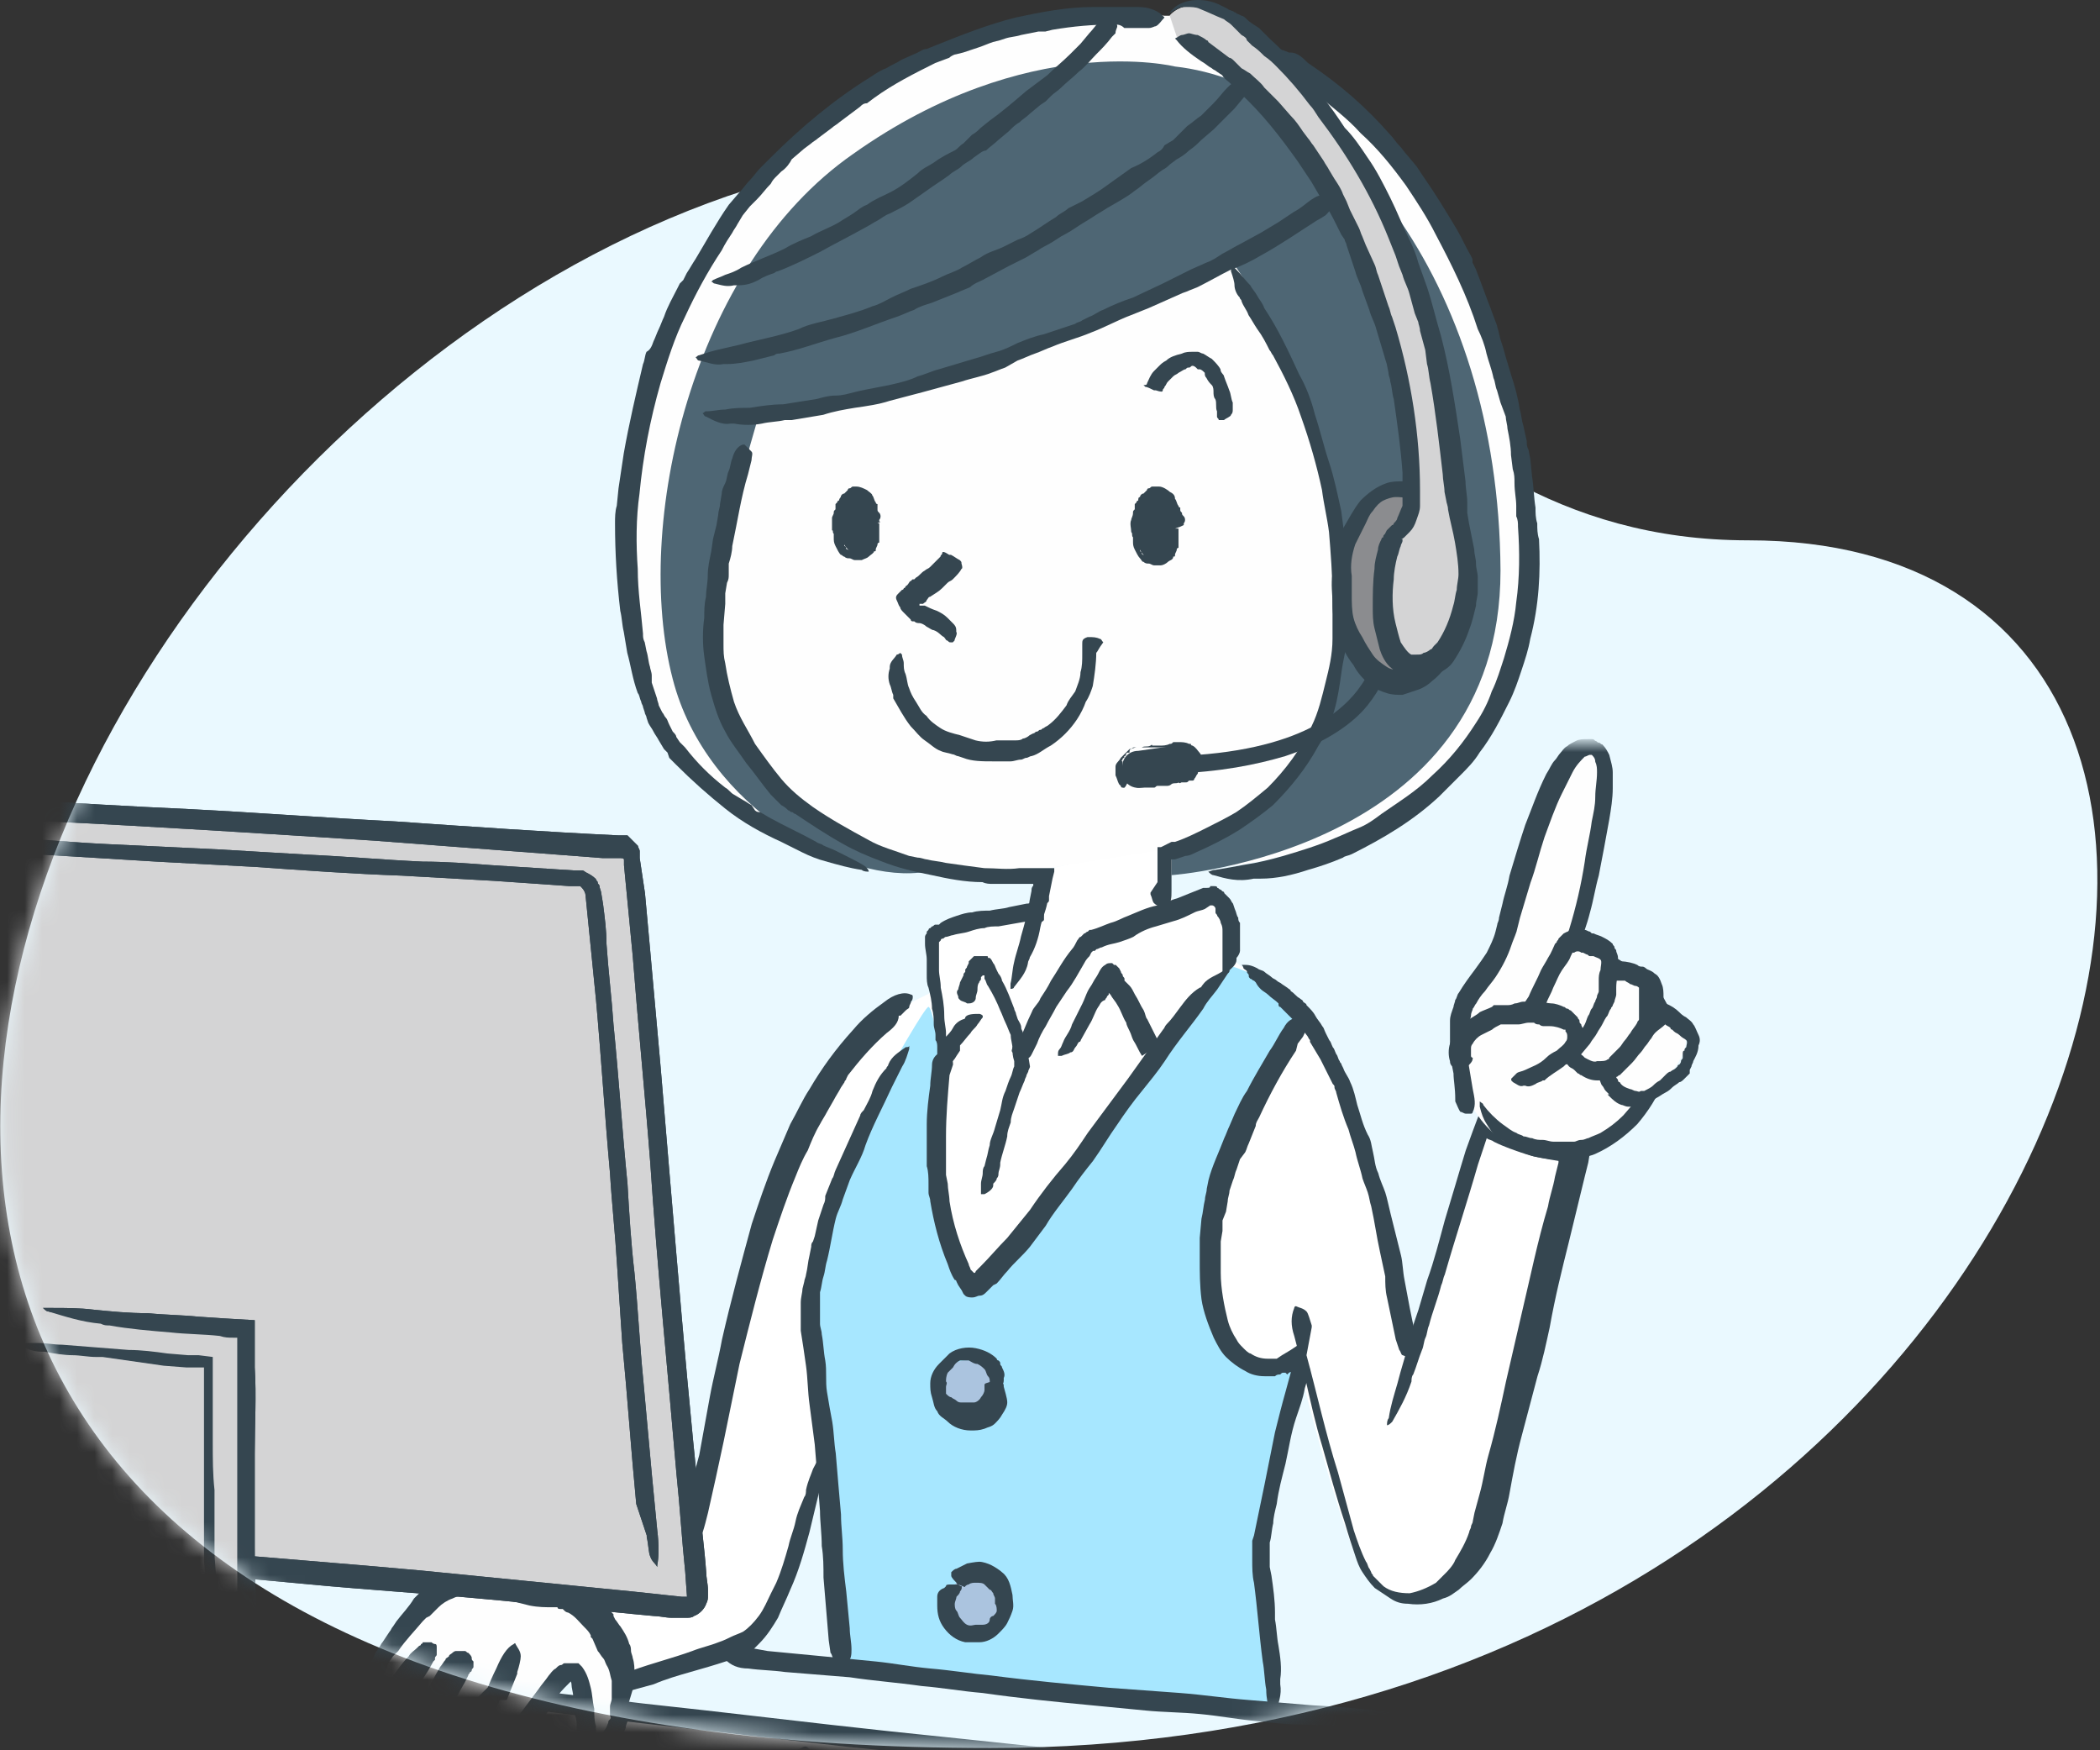
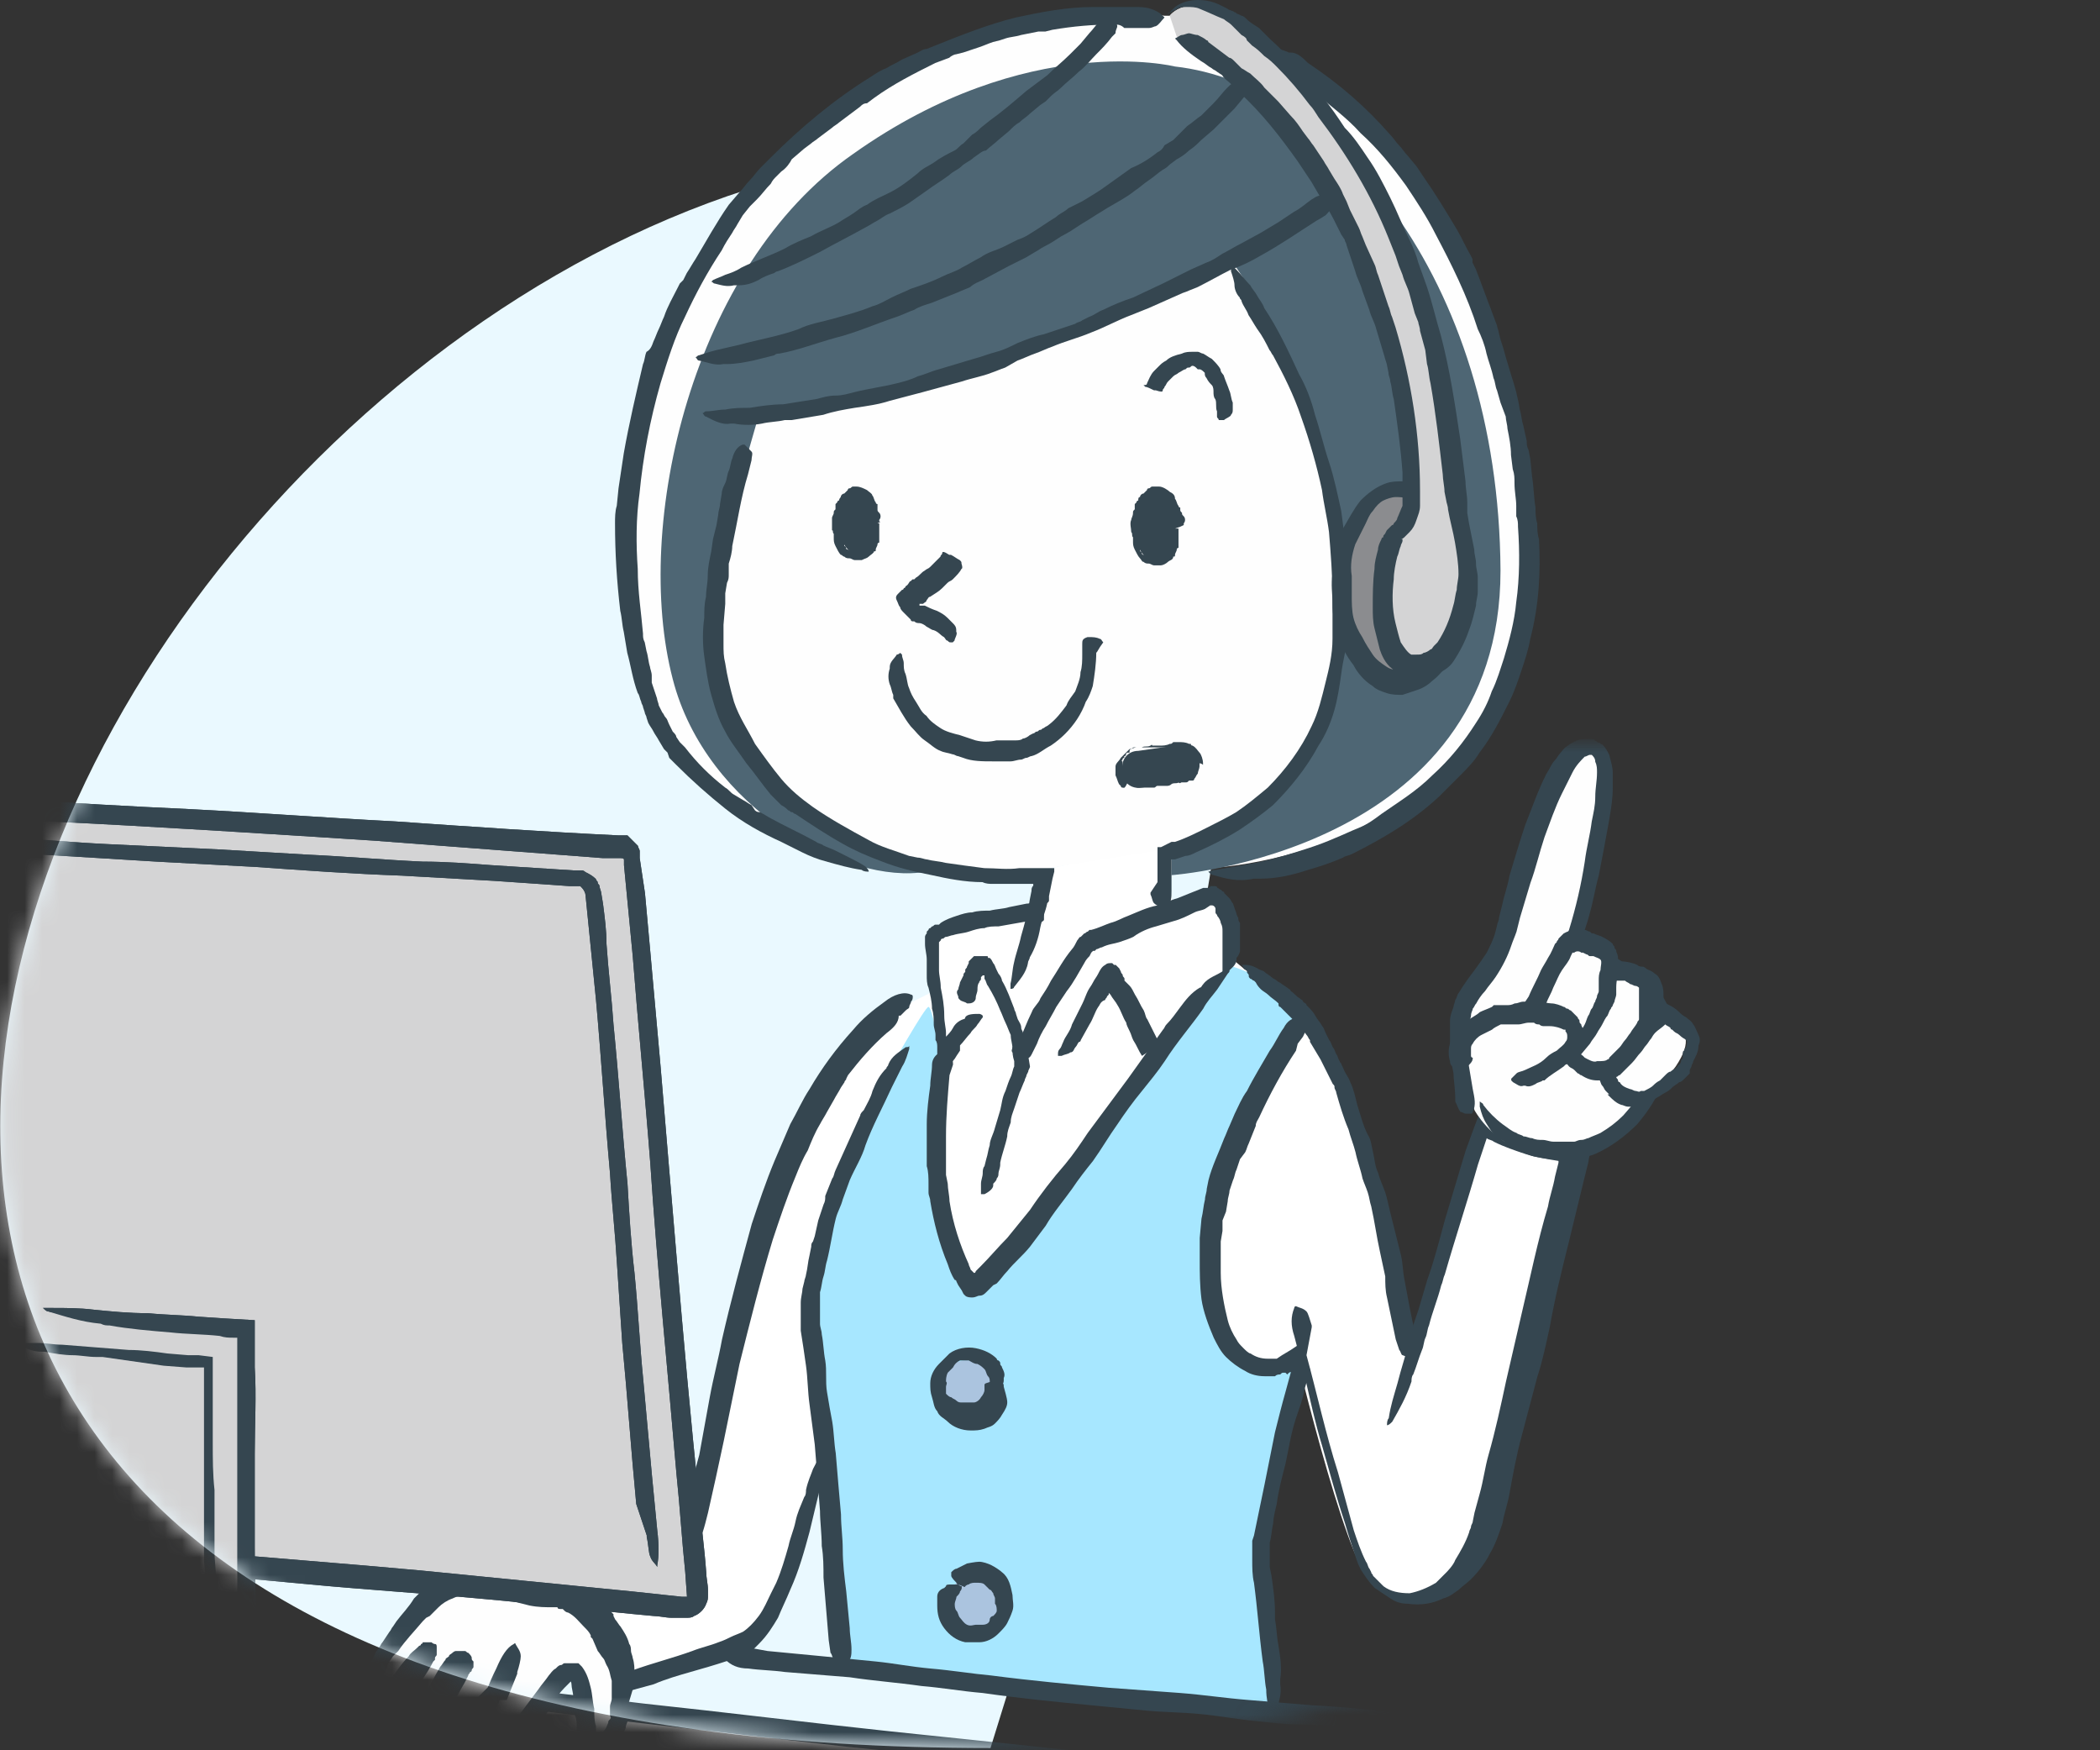
<svg xmlns="http://www.w3.org/2000/svg" enable-background="new 0 0 120 100" version="1.1" viewBox="0 0 120 100" xml:space="preserve">
  <rect x="0" y="0" width="120" height="100" fill="#333333" stroke="none" />
  <g transform="translate(-580 -175)">
    <g transform="translate(580 175)">
      <g transform="translate(0 8.571)">
        <g transform="translate(59.916 45.656) translate(-59.916 -45.656)">
-           <path d="M56.6,0c-50.1,0-97.2,91.3,0,91.3c62.9,0,81.9-69,43.3-69C78.2,22.3,72.8,0,56.6,0z" fill="#EAF9FF" />
+           <path d="M56.6,0c-50.1,0-97.2,91.3,0,91.3C78.2,22.3,72.8,0,56.6,0z" fill="#EAF9FF" />
        </g>
        <defs>
          <filter id="b" x="-23.1" y="33.9" width="128.6" height="67.8" filterUnits="userSpaceOnUse">
            <feColorMatrix values="1 0 0 0 0  0 1 0 0 0  0 0 1 0 0  0 0 0 1 0" />
          </filter>
        </defs>
        <mask id="a" x="-23.1" y="33.9" width="128.6" height="67.8" maskUnits="userSpaceOnUse">
          <g filter="url(#b)">
            <path d="M56.6,0c-50.1,0-97.2,91.3,0,91.3c62.9,0,81.9-69,43.3-69C78.2,22.3,72.8,0,56.6,0z" fill="#fff" />
          </g>
        </mask>
        <g mask="url(#a)">
          <g transform="translate(-23.143 33.857)">
            <path d="m103.7 34.9s-1.3-7.4-3.4-14.3-6.3-7.7-6.3-7.7l2.6 19.5s2.9 12.6 4.6 15.2 5.4 1.2 6.6-3c1.2-4.1 5.3-21.4 5.3-21.4s-2.7-0.1-5.4-1.8l-4 13.5z" fill="#fff" />
            <path d="m71.3 52.6l-1-12.4c-1.6 8-3.1 10.7-4.2 11.3-1.2 0.7-7.6 2.5-7.6 2.5-1.4-4.7-3.6-5.2-3.6-5.2s6.4-2.7 7.5-2.9c1-0.3 2.9-14.7 6.2-22.5 2.7-6.4 5.8-8.2 6.9-8.7l1-0.5c0.3-1.4-0.2-2.7 0-3.1 0.6-0.9 6.1-1.7 6.1-1.7l-1.9 5.4 1 2.6 3.9-6c0.9-0.4 6.9-2.4 6.9-2.4s1.4-0.8 1.1 3.4l4.1 3.4-0.3 20s-2.4 8.8-2.4 10.1 1.1 9.6 1.1 9.6l-24.8-2.9z" fill="#fff" />
            <path d="m76.8 17.3s-1.1 12.8 1.9 13.6c1.4 0.5 13.3-16.6 13.3-16.6l1.6-1.5s2.2 0.7 3 1.7c0.9 1 1 1.6 1 1.6s-4.2 5.7-5.1 11.4 1.5 9.6 4.9 7.5c0 0 0.1 0.8-0.6 3.4s-1.9 7-1.8 7.5c0.2 0.5 1 9.4 1 9.4l-24.8-2.3s-1.1-16.3-1.7-20.1c-0.6-3.9 2.8-11.2 3.7-12.9 1-1.7 2.8-4.9 3-4.9s0.6 2.2 0.6 2.2z" fill="#A7E7FF" />
            <path d="m27.9 56.3l10.4-3.4 50 5.5v2.6l-11.6 6.3-52.3-6.5v-1.2c-0.1-0.1-0.1-1.7 3.5-3.3z" fill="#D4D4D5" />
            <path d="m32.7 54.1c1.8-0.6 3.7-1.2 5.5-1.8 2.6 0.3 5.1 0.6 7.7 0.9 2.2 0.2 4.3 0.5 6.5 0.8l7.5 0.9c4.7 0.5 9.5 1.1 14.2 1.6 2.9 0.3 5.8 0.6 8.6 0.9 0.9 0.1 1.9 0.2 2.8 0.3l3.2 0.4v3.3c-1.2 0.7-2.4 1.3-3.6 2l-3.3 1.8c-0.8 0.5-1.6 0.9-2.4 1.4l-2.6 1.4c-1.1-0.1-2.3-0.3-3.4-0.4s-2.1-0.3-3.2-0.4c-2.6-0.4-5.3-0.6-8-1-4.7-0.6-9.3-1.1-14-1.7-4.2-0.5-8.3-1-12.5-1.5-0.4 0-0.8-0.1-1.2-0.2-1.5-0.2-3-0.4-4.5-0.6-1-0.1-1.9-0.2-2.9-0.4-0.5-0.1-0.9-0.1-1.4-0.2-0.2 0-0.5-0.1-0.7-0.1h-0.2l-0.3-0.1c-0.2 0-0.4-0.1-0.6-0.1h-0.1v-0.6-0.5-0.2-0.2c0-0.2 0-0.3 0.1-0.4 0-0.1 0-0.1 0.1-0.2 0-0.1 0.1-0.1 0.1-0.2 0.1-0.1 0.1-0.2 0.2-0.3s0.1-0.2 0.2-0.3c0.3-0.3 0.6-0.5 0.9-0.8 0.6-0.4 1.3-0.6 2-0.9 0.2-0.1 0.4 0 0.6 0-0.2 0.1-0.5 0.3-0.7 0.4-0.6 0.3-1.1 0.6-1.5 1l-0.6 0.6c-0.2 0.2-0.3 0.5-0.4 0.7v0.2 0.9l1.4 0.2c0.6 0.1 1.1 0.1 1.7 0.2 4.5 0.5 8.9 1.2 13.4 1.6 2.6 0.3 5.3 0.6 7.9 1 2.9 0.4 5.8 0.8 8.6 1.1 3 0.4 6 0.6 9 1l7.2 0.9c0.9 0.1 1.7 0.2 2.6 0.3l1.4-0.8 1.5-0.8c1-0.6 2-1.1 2.9-1.7l4.8-2.7 0.4-0.2v-0.3-0.6-0.6-0.1h-0.1-0.2l-0.8-0.1c-0.5-0.1-1.1-0.1-1.6-0.2-2.2-0.2-4.3-0.4-6.5-0.6s-4.4-0.5-6.6-0.7c-4.4-0.5-8.7-1-13.1-1.5-2.4-0.3-4.9-0.6-7.3-0.9-2.9-0.3-5.8-0.7-8.7-1l-4.4-0.5-3.2 1c-1.4 0.5-2.8 0.9-4.2 1.4-1.1 0.4-2.1 0.6-2.9 0.6h-0.2c0.2-0.3 0.3-0.5 0.6-0.8 0.3-0.2 0.9-0.4 1.4-0.6 0 0 0.1 0 0.2-0.1 0.9-0.4 1.8-0.7 2.7-0.9z" fill="#354650" />
            <path d="m70.5 51.3l-0.3-3.6c0-0.6 0-1.2-0.1-1.8 0-0.7-0.1-1.4-0.1-2-0.1-1.3-0.2-2.6-0.3-3.8-0.1-0.8-0.2-1.5-0.3-2.3-0.1-0.7-0.1-1.5-0.2-2.2s-0.2-1.4-0.3-2v-0.4-0.2-0.2-0.4-0.4c0-0.3 0.1-0.6 0.1-0.8l0.1-0.4c0-0.1 0.1-0.3 0.1-0.4 0.1-0.4 0.1-0.7 0.2-1.1l0.1-0.5c0-0.1 0-0.2 0.1-0.3l0.1-0.3 0.2-0.9 0.3-0.9c0.1-0.2 0.1-0.3 0.1-0.5l0.2-0.5 0.2-0.5c0.1-0.1 0.1-0.3 0.2-0.5l1.4-3.1c0-0.1 0.1-0.2 0.2-0.3 0.2-0.4 0.4-0.7 0.5-1.1 0.2-0.5 0.4-0.9 0.8-1.3 0-0.1 0.1-0.1 0.1-0.2 0.2-0.5 0.6-0.7 1-1 0.1 0 0.2 0 0.2-0.1v0.2c-0.1 0.3-0.2 0.7-0.4 1l-0.6 1.2c-0.5 1.1-1.1 2.2-1.5 3.3-0.2 0.7-0.6 1.3-0.9 2l-0.4 1.1c-0.1 0.4-0.3 0.7-0.4 1.1-0.2 0.8-0.3 1.6-0.5 2.4-0.1 0.3-0.1 0.6-0.2 0.9s-0.1 0.6-0.2 0.9v0.3 0.3 0.6 0.3 0.3c0 0.2 0.1 0.4 0.1 0.6 0.1 0.5 0.1 1 0.2 1.5 0.1 0.6 0 1.2 0.1 1.8s0.2 1.2 0.3 1.7c0.1 0.6 0.1 1.2 0.2 1.8 0.1 1.2 0.2 2.4 0.3 3.5 0 0.7 0.1 1.3 0.1 2 0 0.8 0.1 1.6 0.2 2.4l0.2 2.1c0 0.4 0.1 0.8 0.1 1.2 0 0.3 0 0.6-0.3 0.8 0 0-0.1 0.1-0.1 0-0.2-0.1-0.4-0.1-0.6-0.2-0.1-0.1-0.1-0.3-0.2-0.4l-0.1-0.7z" fill="#354650" />
            <path d="m80.1 37.1c0 1-0.7 1.8-1.7 1.8s-1.7-0.8-1.7-1.8 0.7-1.8 1.7-1.8 1.7 0.9 1.7 1.8z" fill="#ABC4DF" />
            <path d="m80.7 37.7c0 0.2-0.1 0.4-0.3 0.7-0.1 0.2-0.3 0.4-0.4 0.5-0.2 0.2-0.4 0.2-0.6 0.3-0.3 0.1-0.5 0.1-0.8 0.1-0.5 0-1-0.2-1.3-0.5-0.2-0.2-0.5-0.3-0.6-0.6-0.2-0.2-0.2-0.5-0.3-0.8s-0.1-0.5-0.1-0.8c0-0.4 0.2-0.8 0.5-1.1l0.6-0.6c0.4-0.3 1-0.4 1.5-0.3s0.9 0.3 1.2 0.6c0 0 0 0.1 0.1 0.1 0.1 0.1 0.1 0.1 0.1 0.2s0.1 0.1 0.1 0.2c0.1 0.2 0.2 0.4 0.1 0.6v0.1c0 0.1 0 0.2-0.1 0.3s-0.2 0.2-0.3 0.2h-0.2s-0.1 0-0.1-0.1-0.1-0.2-0.1-0.3 0-0.2-0.1-0.3-0.1-0.3-0.2-0.4-0.2-0.2-0.4-0.3c-0.2 0-0.3-0.1-0.5-0.2h-0.5c-0.2 0.1-0.3 0.2-0.4 0.4l-0.3 0.3c-0.1 0.2-0.1 0.4-0.1 0.5 0.1 0.1 0 0.2 0 0.3v0.4c0.1 0.1 0.2 0.2 0.3 0.2 0.1 0.1 0.2 0.1 0.3 0.2s0.2 0.1 0.3 0.1h0.3 0.4c0.1 0 0.3-0.1 0.4-0.3 0.1-0.1 0.2-0.3 0.2-0.4v-0.3c0-0.1 0.1-0.1 0.4-0.2h0.1c0.2 0 0.4 0 0.5 0.1 0.1 0 0.1 0.1 0.1 0.2 0.2 0.7 0.2 0.8 0.2 0.9z" fill="#354650" />
            <path d="m77.8 48c0.7-0.7 1.8-0.7 2.4-0.1s0.6 1.7-0.1 2.4-1.8 0.7-2.4 0.1-0.6-1.7 0.1-2.4z" fill="#ABC4DF" />
            <path d="m77.8 47.2l0.6-0.3s0.5-0.1 0.7-0.1 0.5 0.1 0.7 0.2 0.5 0.3 0.6 0.4c0.4 0.3 0.5 0.8 0.6 1.3 0 0.3 0.1 0.6 0 0.9s-0.2 0.5-0.3 0.7-0.3 0.4-0.5 0.6c-0.3 0.3-0.7 0.5-1.1 0.5h-0.8c-0.5-0.1-0.9-0.4-1.2-0.8s-0.4-0.8-0.4-1.3v-0.1-0.2s0-0.2 0-0.2c0-0.2 0.1-0.4 0.4-0.5l0.1-0.1c0-0.1 0.1-0.1 0.3-0.1h0.4s0.1 0.1 0.2 0.1v0.1c0 0.1-0.1 0.2-0.1 0.2 0 0.1-0.1 0.2-0.2 0.3 0 0.1-0.1 0.3-0.1 0.4s0 0.3 0.1 0.4 0.1 0.3 0.2 0.4 0.2 0.3 0.4 0.4 0.4 0 0.5 0h0.4c0.2 0 0.4-0.1 0.4-0.3 0-0.1 0.1-0.2 0.2-0.2 0.1-0.1 0.2-0.2 0.2-0.3s0-0.3-0.1-0.4v-0.3c0-0.1-0.1-0.2-0.1-0.3-0.1-0.1-0.1-0.2-0.2-0.2l-0.3-0.3c-0.1-0.1-0.3-0.1-0.5-0.1-0.1 0-0.3 0-0.4 0.1-0.1 0-0.2 0.1-0.2 0.1 0 0.1-0.1 0-0.4-0.1 0 0-0.1 0-0.1-0.1-0.1-0.1-0.3-0.3-0.3-0.4v-0.2c0.1-0.1 0.2-0.2 0.3-0.2z" fill="#354650" />
            <path d="m97.2 17.6c-0.8 1.2-1.5 2.5-2.1 3.8-0.1 0.2-0.2 0.3-0.2 0.5l-0.2 0.5-0.2 0.5c-0.1 0.2-0.1 0.3-0.2 0.5l-0.3 0.4-0.2 0.6c-0.1 0.2-0.1 0.4-0.2 0.6l-0.2 0.6c0 0.2-0.1 0.4-0.1 0.6l-0.1 0.6-0.2 0.5v0.6l-0.1 0.6v0.6 0.6 0.6c0 0.9 0.2 1.9 0.4 2.7 0.1 0.4 0.3 0.8 0.5 1.1 0.1 0.2 0.2 0.3 0.4 0.5 0.1 0.1 0.3 0.3 0.4 0.3 0.3 0.2 0.6 0.3 1 0.3h0.5l0.3-0.2 0.5-0.3 0.6-0.4 0.2 0.7 0.1 0.4 0.1 0.2 0.1 0.2v0.1l-0.3 1c-0.1 0.6-0.3 1.1-0.5 1.7-0.3 0.9-0.4 1.7-0.6 2.6-0.2 0.8-0.4 1.5-0.5 2.3-0.1 0.4-0.2 0.8-0.2 1.1-0.1 0.4-0.1 0.8-0.2 1.1v0.2 0.1 0.1 0.5 0.5l0.1 0.5c0.1 0.7 0.2 1.4 0.2 2.1v0.4c0.1 0.5 0.1 1 0.2 1.5 0.1 0.6 0.2 1.3 0.1 1.9v0.3c0.1 0.6-0.1 1.1-0.3 1.7 0 0.1-0.1 0.1-0.2 0.2 0-0.1-0.1-0.2-0.1-0.3-0.1-0.4-0.2-0.8-0.2-1.3-0.1-0.5-0.1-1.1-0.2-1.6-0.2-1.5-0.3-3-0.5-4.5-0.1-0.4-0.1-0.9-0.1-1.3v-0.7-0.4l0.1-0.3c0.2-1 0.4-1.9 0.6-2.9l0.6-3c0.2-0.8 0.4-1.6 0.6-2.3 0.1-0.4 0.2-0.7 0.3-1.1v-0.1-0.1c-0.1-0.2-0.1-0.4-0.2-0.5l0.7 0.3c-0.1 0.1-0.3 0.2-0.4 0.3l-0.2 0.1-0.1 0.1-0.1-0.1h-0.1c-0.1 0-0.1 0-0.2 0.1-0.1 0-0.2 0-0.3 0.1h-0.6c-0.4 0-0.8-0.1-1.1-0.3-0.4-0.2-0.8-0.5-1.1-0.8s-0.5-0.7-0.7-1.1c-0.3-0.7-0.6-1.5-0.7-2.2-0.1-0.8-0.1-1.5-0.1-2.3v-0.6-0.6l0.1-1.1c0.1-0.4 0.1-0.7 0.2-1.1 0-0.2 0.1-0.4 0.1-0.6l0.1-0.5c0.2-0.8 0.6-1.6 0.9-2.4 0.1-0.2 0.2-0.5 0.3-0.7l0.3-0.7c0.2-0.4 0.4-0.9 0.7-1.3 0.4-0.8 0.9-1.6 1.3-2.3 0.3-0.4 0.5-0.9 0.8-1.3 0.2-0.4 0.5-0.6 0.9-0.6h0.1l0.3 0.6c0 0.1-0.1 0.3-0.2 0.5l-0.3 0.4-0.1 0.4z" fill="#354650" />
            <path d="m83.1 7.2l-2.5 7.2 1.2 2.7 2.6-3.7c2.2-1.5 3.4-2.4 3.6-2.8s0.9-0.7 2.2-1l-0.5-3.8-6.6 1.4z" fill="#fff" />
            <path d="m81.3 17.2c0.3-0.6 0.5-1.2 0.8-1.8 0.1-0.3 0.4-0.5 0.5-0.8 0.2-0.3 0.4-0.6 0.6-1 0.4-0.6 0.7-1.2 1.2-1.8 0.1-0.1 0.2-0.3 0.3-0.5 0.1-0.1 0.1-0.2 0.2-0.2l0.1-0.1 0.1-0.1c0.1 0 0.1-0.1 0.2-0.1l0.1-0.1h0.1c0.4-0.1 0.8-0.3 1.1-0.4 0.4-0.1 0.7-0.3 1-0.4 0.5-0.2 1.1-0.5 1.7-0.6 0.4-0.1 0.7-0.3 1.1-0.4l1-0.4 0.5-0.2h0.1 0.1c0.1 0 0.2 0 0.2-0.1h0.2c0.1 0 0.2 0 0.2 0.1 0.1 0 0.1 0.1 0.2 0.1l0.1 0.1s0.1 0 0.1 0.1l0.3 0.3c0.1 0.1 0.1 0.2 0.2 0.3l0.1 0.3c0.1 0.2 0.1 0.4 0.2 0.5 0 0.1 0 0.2 0.1 0.3v0.3 0.2 0.7 0.4c0 0.1-0.1 0.3-0.2 0.4v0.1c0 0.3-0.3 0.5-0.5 0.7 0 0-0.1 0-0.2 0.1 0 0 0-0.1-0.1-0.1v-0.6-0.7-0.5-0.5c0-0.2 0-0.3-0.1-0.5 0-0.1-0.1-0.3-0.2-0.4 0-0.1-0.1-0.1-0.1-0.2v-0.1-0.1c0-0.1-0.1-0.2-0.2-0.2h-0.1l-0.3 0.2c-0.2 0.1-0.4 0.1-0.6 0.2-0.4 0.2-0.8 0.4-1.2 0.5-0.3 0.1-0.7 0.2-1 0.3-0.4 0.1-0.9 0.3-1.3 0.6-0.2 0.1-0.5 0.2-0.8 0.3s-0.6 0.1-1 0.3c-0.1 0-0.2 0.1-0.3 0.1l-0.1 0.1h-0.1l-0.1 0.1-0.1 0.2c-0.1 0.1-0.2 0.2-0.3 0.4-0.3 0.5-0.6 1.1-1 1.6l-0.6 0.9c-0.2 0.4-0.4 0.7-0.6 1.1-0.2 0.3-0.4 0.7-0.5 1l-0.3 0.6c-0.1 0.2-0.2 0.3-0.5 0.2h-0.1c-0.2-0.1-0.3-0.2-0.5-0.3-0.1-0.1 0-0.2 0-0.3l0.3-0.2z" fill="#354650" />
            <path d="m88.4 17.9c-0.2-0.3-0.3-0.6-0.5-0.9-0.1-0.2-0.1-0.3-0.2-0.5s-0.2-0.4-0.2-0.5c-0.2-0.3-0.3-0.7-0.5-1-0.1-0.2-0.3-0.4-0.4-0.6l-0.1-0.1v-0.1 0.1 0.1l-0.1 0.1c0 0.1-0.1 0.1-0.1 0.2-0.3 0.1-0.3 0.3-0.4 0.4-0.2 0.3-0.3 0.7-0.5 1l-0.5 0.9s0 0.1-0.1 0.1c-0.1 0.1-0.1 0.2-0.2 0.3s-0.1 0.3-0.3 0.3c-0.1 0.1-0.3 0.1-0.5 0.2h-0.2v-0.1c0-0.1 0-0.2 0.1-0.3s0.1-0.2 0.2-0.4c0.1-0.3 0.4-0.6 0.5-1l0.3-0.6 0.3-0.6c0.1-0.2 0.2-0.5 0.3-0.7s0.2-0.3 0.3-0.5 0.2-0.3 0.3-0.5 0.2-0.4 0.4-0.5c0.1-0.1 0.2-0.1 0.3-0.1h0.1l0.1 0.1h0.1l0.1 0.1 0.1 0.1 0.1 0.2c0 0.1 0.1 0.1 0.1 0.2s0.1 0.1 0.1 0.2v0.1l0.1 0.1 0.2 0.2c0.1 0.1 0.2 0.3 0.3 0.5 0.2 0.3 0.3 0.6 0.5 0.9 0.1 0.2 0.1 0.4 0.2 0.5l0.3 0.6 0.3 0.6c0.1 0.1 0.1 0.2 0.2 0.3s0 0.2-0.1 0.3h-0.1c-0.1 0.1-0.3 0.1-0.4 0.1h-0.2l-0.3 0.2z" fill="#354650" />
            <path d="m81.9 10.2c-0.6 0.1-1.1 0.2-1.7 0.3-0.3 0-0.6 0-0.8 0.1-0.3 0-0.6 0.1-0.9 0.2s-0.6 0.1-0.9 0.2c-0.1 0-0.3 0.1-0.4 0.1s-0.1 0.1-0.2 0.1-0.1 0.1-0.1 0.1l-0.1 0.1v0.1 0.5 1c0 0.3 0.1 0.6 0.1 1 0.1 0.5 0.2 1 0.2 1.6 0 0.4 0.1 0.7 0.1 1v0.3-0.1c0.1-0.1 0.3-0.3 0.4-0.5s0.3-0.4 0.6-0.5c0 0 0.1 0 0.1-0.1 0.1-0.2 0.5-0.2 0.8-0.2 0 0 0.1 0 0.2 0.1v0.1c-0.1 0.1-0.2 0.3-0.3 0.4-0.1 0.2-0.3 0.3-0.4 0.5-0.2 0.2-0.4 0.5-0.6 0.7v0.3l-0.2 0.3c-0.1 0.2-0.3 0.4-0.4 0.5s-0.2 0.2-0.2 0.3c-0.1 0.1-0.1 0.1-0.2 0.1s-0.1 0-0.2 0.1v-0.1l-0.1-0.1v-0.1-0.1-0.1-0.1-0.3-0.6c0-0.1 0-0.3-0.1-0.4v-0.1-0.1-0.1c0-0.2-0.1-0.4-0.1-0.6 0-0.3 0-0.6-0.1-0.9 0-0.4-0.1-0.8-0.2-1.2-0.1-0.2-0.1-0.5-0.1-0.7v-0.9c0-0.3-0.1-0.6-0.1-0.9v-0.1-0.1-0.2s0-0.1 0.1-0.2v-0.1l0.1-0.1s0-0.1 0.1-0.1l0.1-0.1c0.1 0 0.1-0.1 0.2-0.1h0.1 0.1l0.1-0.1c0.3-0.2 0.6-0.3 0.9-0.4s0.6-0.2 0.9-0.2c0.3-0.1 0.7-0.1 1-0.1 0.4-0.1 0.8-0.1 1.1-0.2l1-0.2c0.2 0 0.4-0.1 0.6-0.1s0.3 0 0.4 0.3v0.1 0.6c0 0.1-0.1 0.1-0.2 0.2l-0.7-0.1z" fill="#354650" />
            <path d="m77.4 19c-0.1 1.2-0.2 2.3-0.2 3.5v0.9 0.4s0 0.3 0 0.4v0.5l0.1 0.5c0 0.3 0.1 0.7 0.1 1 0.2 1.3 0.6 2.5 1.1 3.6 0 0.1 0.1 0.2 0.1 0.3l0.1 0.1 0.1 0.1c0.1 0 0.1-0.1 0.1-0.1l0.1-0.1 0.2-0.2c0.5-0.5 1-1.1 1.5-1.6 0.4-0.5 0.9-1.1 1.3-1.6 0.6-0.9 1.3-1.8 2-2.6 0.5-0.6 0.9-1.2 1.3-1.8l2.3-3.1 2-2.8c0.1-0.1 0.1-0.2 0.2-0.3 0.3-0.3 0.5-0.6 0.8-1s0.6-0.8 1.1-1.1c0.1 0 0.1-0.1 0.2-0.2 0.3-0.4 0.8-0.5 1.2-0.8h0.3c0 0.1 0 0.1-0.1 0.2l-0.6 0.9c-0.3 0.4-0.6 0.7-0.8 1.1-0.7 1-1.5 1.9-2.2 3-0.4 0.6-0.9 1.2-1.3 1.7-0.5 0.6-1 1.3-1.4 1.9-0.5 0.7-0.9 1.4-1.4 2.1-0.4 0.5-0.8 1-1.2 1.6-0.5 0.7-1.1 1.4-1.5 2.1-0.3 0.4-0.6 0.8-0.9 1.2-0.4 0.5-0.9 0.9-1.3 1.4-0.2 0.2-0.4 0.5-0.6 0.7l-0.2 0.1-0.1 0.1-0.3 0.3c-0.1 0.1-0.2 0.2-0.4 0.2-0.1 0-0.2 0.1-0.4 0.1-0.1 0-0.3 0-0.4-0.1l-0.1-0.1-0.1-0.2-0.2-0.3-0.1-0.2s0-0.1-0.1-0.1c-0.2-0.3-0.3-0.6-0.4-0.9-0.5-1.2-0.8-2.4-1-3.6 0-0.2-0.1-0.3-0.1-0.5v-0.5c0-0.3 0-0.7-0.1-1v-0.6-0.6-1.2c0-0.7 0.1-1.5 0.2-2.2 0-0.4 0.1-0.8 0.1-1.2 0-0.3 0.2-0.6 0.5-0.7h0.1c0.2 0.1 0.4 0.2 0.5 0.3s0.1 0.3 0.1 0.4l-0.2 0.6z" fill="#354650" />
            <path d="m77.9 14.1c0-0.1 0.1-0.3 0.1-0.4l0.1-0.2 0.1-0.2c0-0.1 0-0.1 0.1-0.2v-0.1c0-0.1 0.1-0.1 0.1-0.2l0.1-0.2v-0.1l0.1-0.1 0.1-0.1 0.1-0.1h0.1 0.1 0.1 0.1 0.3c0.1 0 0.1 0 0.1 0.1h0.1c0.1 0.1 0.1 0.1 0.2 0.3 0.1 0.1 0.1 0.2 0.2 0.4l0.1 0.2c0.1 0.1 0.2 0.3 0.2 0.4 0.3 0.5 0.5 1.1 0.7 1.6 0 0.1 0.1 0.2 0.1 0.3l0.1 0.3c0.1 0.2 0.2 0.3 0.2 0.5 0 0.1 0.1 0.2 0.1 0.3l0.1 0.3c0 0.2 0.1 0.3 0.1 0.5s0.1 0.3 0.1 0.5l0.1 0.6c0 0.1-0.1 0.2-0.1 0.3l-0.1 0.2c0 0.1-0.1 0.2-0.1 0.3-0.1 0.2-0.2 0.5-0.3 0.7l-0.3 0.9c-0.1 0.3-0.2 0.5-0.2 0.8-0.1 0.3-0.2 0.5-0.2 0.8-0.1 0.5-0.3 1-0.4 1.5v0.1c0 0.2-0.1 0.4-0.1 0.5s0 0.2-0.1 0.3c0 0.1-0.1 0.2-0.2 0.3v0.1c0 0.2-0.3 0.4-0.5 0.5h-0.2v-0.1-0.5c0-0.2 0.1-0.4 0.1-0.6 0-0.1 0-0.3 0.1-0.4l0.1-0.4c0.1-0.3 0.1-0.5 0.2-0.8 0-0.3 0.2-0.6 0.3-1 0.1-0.3 0.2-0.7 0.3-1 0.1-0.4 0.1-0.7 0.3-1.1 0.1-0.3 0.2-0.6 0.3-0.8s0.1-0.4 0.2-0.6v-0.1-0.1-0.1c-0.1-0.3-0.1-0.5-0.1-0.7 0-0.3-0.1-0.5-0.1-0.8-0.1-0.2-0.2-0.5-0.3-0.7s-0.2-0.5-0.3-0.7c-0.2-0.5-0.4-0.9-0.7-1.4-0.1-0.1-0.1-0.3-0.2-0.4v-0.1-0.1h-0.1l-0.1 0.1v0.1c0 0.1-0.1 0.1-0.1 0.2-0.1 0.1-0.1 0.3-0.1 0.4 0 0.2-0.1 0.3-0.1 0.5 0 0.1-0.1 0.3-0.4 0.3h-0.1c-0.1-0.1-0.3-0.1-0.4-0.2s-0.1-0.1-0.1-0.2c-0.1-0.2-0.1-0.3 0-0.4z" fill="#354650" />
            <path d="m73.8 16.6c-0.8 0.7-1.5 1.5-2.2 2.4l-0.1 0.2c0 0.1-0.1 0.1-0.1 0.2l-0.2 0.3c-0.1 0.2-0.3 0.5-0.4 0.7l-0.4 0.7c-0.1 0.2-0.3 0.5-0.4 0.7-0.3 0.5-0.5 1-0.7 1.5-0.3 0.5-0.5 1-0.7 1.5-0.5 1.2-0.9 2.4-1.3 3.6-0.7 2.3-1.3 4.7-1.9 7.1-0.3 1.5-0.6 2.9-0.9 4.4-0.3 1.4-0.6 2.8-0.9 4.1-0.1 0.4-0.2 0.8-0.3 1.1-0.1 0.2-0.1 0.4-0.2 0.6 0 0.1-0.1 0.3-0.2 0.4l-0.2 0.2h-0.1-0.1-0.1l-0.4 0.3c-0.1 0-0.2 0.1-0.4 0.1l-0.7 0.3c-0.9 0.4-1.7 0.7-2.6 1.1l-1.3 0.5-0.7 0.3h-0.1-0.1s0.1 0 0.1 0.1h0.1l0.3 0.3 0.3 0.3 0.3 0.3c0.2 0.2 0.4 0.5 0.5 0.7 0.1 0.1 0.2 0.2 0.2 0.4l0.2 0.4c0.1 0.1 0.1 0.3 0.2 0.4s0.1 0.3 0.2 0.4l0.2 0.4c0.1 0.1 0.1 0.3 0.2 0.4v0.1l0.4-0.1c1.1-0.4 2.3-0.7 3.4-1.1 0.5-0.2 1-0.3 1.5-0.5 0.3-0.1 0.5-0.2 0.7-0.3s0.5-0.2 0.7-0.3c0.3-0.2 0.6-0.5 0.9-0.9s0.5-0.9 0.7-1.3l0.3-0.6c0.3-0.7 0.5-1.4 0.7-2.1 0.1-0.5 0.3-0.9 0.4-1.4s0.3-0.9 0.5-1.4c0.1-0.1 0.1-0.3 0.1-0.4 0.1-0.5 0.3-0.9 0.4-1.2 0.2-0.4 0.4-0.7 0.5-1.1 0.1-0.1 0.2-0.2 0.3-0.2v0.4l-0.2 1c-0.1 0.3-0.1 0.7-0.2 1-0.2 0.8-0.4 1.7-0.6 2.5-0.3 1.1-0.6 2.2-1.1 3.3-0.2 0.5-0.5 1.1-0.7 1.6-0.3 0.5-0.6 1-1.1 1.5l-0.1 0.1-0.1 0.1-0.1 0.1s-0.1 0-0.1 0.1c-0.2 0.1-0.3 0.2-0.5 0.2-0.3 0.1-0.6 0.3-1 0.4-0.6 0.2-1.3 0.4-2 0.6s-1.4 0.4-2.1 0.7l-1.1 0.3-0.7 0.2-0.4 0.1h-0.1-0.1l-0.1-0.2-0.3-0.8c-0.1-0.2-0.1-0.4-0.2-0.5l-0.1-0.3c0-0.1-0.1-0.2-0.1-0.3-0.1-0.2-0.2-0.3-0.3-0.5-0.4-0.7-0.8-1.3-1.3-1.8l-0.3-0.3-0.1-0.1-0.2-0.1-0.2-0.1c-0.1 0-0.1-0.1-0.2-0.1v-0.2-0.1-0.1-0.1-0.1-0.1-0.1-0.1-0.2l1.7-0.7c1.5-0.6 3-1.2 4.5-1.9 0.2-0.1 0.3-0.1 0.5-0.2 0.1-0.1 0.3-0.1 0.4-0.2v-0.1-0.1c0-0.1 0-0.1 0.1-0.2 0.1-0.3 0.2-0.5 0.3-0.8l0.9-3.3 0.6-3.3c0.2-1.1 0.5-2.2 0.7-3.3 0.5-2.2 1.1-4.4 1.7-6.6 0.4-1.2 0.8-2.4 1.3-3.6 0.3-0.7 0.6-1.4 0.9-2.1 0.4-0.7 0.7-1.4 1.1-2 0.7-1.2 1.5-2.3 2.5-3.4 0.5-0.6 1.1-1.1 1.8-1.6 0.5-0.4 1.1-0.6 1.5-0.4 0 0 0.1 0 0.1 0.1s0 0.2-0.1 0.3c0 0.1-0.1 0.2-0.1 0.3s-0.1 0.1-0.2 0.2l-0.3 0.3h-0.1c0 0.4-0.3 0.7-0.7 1z" fill="#354650" />
            <path d="m102.9 34.1l-0.5-2.4c-0.1-0.4-0.1-0.8-0.1-1.2-0.1-0.5-0.2-0.9-0.3-1.4-0.2-0.9-0.3-1.7-0.5-2.6-0.1-0.3-0.1-0.5-0.2-0.8s-0.2-0.5-0.3-0.8c-0.1-0.5-0.3-1-0.4-1.5-0.1-0.4-0.3-0.9-0.4-1.3-0.3-0.7-0.5-1.4-0.7-2.1 0-0.1-0.1-0.2-0.1-0.3s0-0.1-0.1-0.2l-0.1-0.2-0.3-0.6-0.3-0.6-0.3-0.5-0.3-0.5v-0.1c-0.1-0.1-0.1-0.2-0.2-0.3l-0.3-0.4-0.4-0.4-0.2-0.2-0.2-0.2-0.2-0.2-0.1-0.1-0.1-0.1c-0.1 0-0.1-0.1-0.1-0.2-0.2-0.2-0.4-0.3-0.6-0.5-0.1-0.1-0.3-0.2-0.4-0.3s-0.2-0.2-0.3-0.4l-0.1-0.1c-0.1 0-0.1-0.1-0.2-0.1-0.1-0.1-0.1-0.1-0.1-0.2s-0.1-0.1-0.1-0.2-0.1-0.1-0.2-0.2c0 0 0-0.1-0.1-0.2h0.2c0.3 0 0.5 0.1 0.7 0.2 0.1 0.1 0.3 0.1 0.4 0.2s0.3 0.2 0.4 0.3 0.2 0.1 0.3 0.2 0.2 0.1 0.3 0.2l0.3 0.2c0.1 0.1 0.2 0.1 0.2 0.2 0.2 0.1 0.3 0.3 0.5 0.4 0.1 0.1 0.2 0.1 0.2 0.2 0.1 0.1 0.2 0.1 0.2 0.2 0.2 0.2 0.4 0.4 0.5 0.6s0.3 0.4 0.4 0.6c0.1 0.1 0.1 0.2 0.2 0.4l0.2 0.4c0.1 0.1 0.1 0.2 0.2 0.4 0.1 0.1 0.1 0.2 0.2 0.4 0.1 0.1 0.1 0.3 0.2 0.4 0 0.1 0.1 0.1 0.1 0.2l0.1 0.2c0.1 0.3 0.3 0.5 0.4 0.8 0.2 0.4 0.3 0.9 0.4 1.3 0.2 0.6 0.3 1.1 0.6 1.7 0.2 0.3 0.2 0.6 0.3 1s0.1 0.8 0.3 1.2c0.1 0.4 0.3 0.8 0.4 1.1s0.2 0.8 0.3 1.2l0.3 1.2 0.3 1.2c0.1 0.4 0.1 0.9 0.2 1.4s0.2 1.1 0.3 1.6 0.2 1 0.3 1.4c0.1 0.3 0.1 0.5 0.2 0.8 0.1 0.2 0 0.4-0.2 0.6h-0.1c-0.2 0-0.4 0-0.6-0.1-0.1 0-0.1-0.2-0.2-0.3l-0.2-0.6z" fill="#354650" />
            <path d="m97.8 35c0.6 2.2 1.1 4.5 1.8 6.7l0.9 3.3c0.2 0.6 0.4 1.2 0.7 1.8 0.1 0.1 0.1 0.3 0.2 0.4l0.1 0.2c0 0.1 0.1 0.1 0.1 0.2l0.6 0.6c0.4 0.3 0.9 0.4 1.5 0.4 0.5-0.1 1-0.3 1.5-0.6l0.6-0.6s0.4-0.4 0.5-0.7c0.3-0.5 0.6-1 0.8-1.6 0-0.1 0.1-0.2 0.1-0.3s0.1-0.2 0.1-0.3l0.1-0.5 0.3-1.1c0.2-0.7 0.3-1.5 0.5-2.2 0.4-1.4 0.7-2.8 1-4.2l0.9-3.9c0.5-2.1 0.9-4.1 1.5-6.1 0.1-0.6 0.3-1.1 0.4-1.7l0.2-0.8v-0.1c-0.6-0.1-1.3-0.2-1.9-0.4s-1.2-0.4-1.8-0.7c-0.1-0.1-0.3-0.1-0.4-0.2l-0.5 1.5c-0.6 2.1-1.3 4.2-1.9 6.3-0.1 0.2-0.1 0.4-0.2 0.6-0.2 0.8-0.5 1.5-0.7 2.3-0.1 0.2-0.1 0.5-0.2 0.7s-0.1 0.5-0.2 0.7c-0.2 0.5-0.3 0.9-0.5 1.4-0.1 0.1-0.1 0.3-0.1 0.4-0.3 0.9-0.7 1.6-1.1 2.3-0.1 0.1-0.2 0.2-0.3 0.2 0-0.1 0-0.3 0.1-0.4 0.1-0.7 0.3-1.3 0.5-2 0.2-0.8 0.5-1.7 0.7-2.5 0.1-0.6 0.3-1.1 0.5-1.7l0.5-1.7c0.4-1.1 0.7-2.3 1-3.4 0.4-1.3 0.8-2.7 1.2-4l0.4-1.1 0.3-0.8 0.1-0.2v-0.1l0.4 0.2 0.4 0.2c0.1 0.1 0.3 0.1 0.3 0.2l0.3 0.1 0.3 0.1c0.1 0 0.2 0.1 0.3 0.1l0.3 0.1c0.2 0.1 0.3 0.1 0.5 0.2 0.5 0.2 1 0.3 1.5 0.4 0.3 0 0.5 0.1 0.8 0.1h0.1 0.2 0.3 0.7v0.1 0.2l-0.1 0.3-0.1 0.6-0.2 0.8c-0.3 1.2-0.6 2.5-0.9 3.7-0.4 1.6-0.8 3.2-1.1 4.9-0.2 0.9-0.4 1.9-0.7 2.8-0.3 1.1-0.6 2.3-0.9 3.4s-0.5 2.2-0.7 3.3c-0.1 0.6-0.3 1.1-0.4 1.7-0.2 0.6-0.4 1.2-0.7 1.7-0.3 0.6-0.7 1.1-1.1 1.5-0.2 0.2-0.5 0.4-0.7 0.6-0.3 0.2-0.5 0.4-0.9 0.5-0.6 0.3-1.3 0.4-2 0.3-0.4 0-0.7-0.1-1-0.3l-0.9-0.6c-0.3-0.3-0.5-0.6-0.7-0.9s-0.3-0.6-0.4-0.9c-0.2-0.6-0.4-1.2-0.6-1.9-0.5-1.5-0.9-3-1.3-4.4-0.4-1.3-0.7-2.7-1-4-0.2-0.8-0.4-1.5-0.6-2.3-0.2-0.6-0.2-1.1 0-1.6 0 0 0-0.1 0.1-0.1 0.2 0.1 0.4 0.1 0.6 0.3 0.1 0.1 0.2 0.5 0.3 0.8v0.1l-0.3 1.6z" fill="#354650" />
            <path d="m67 51.9c2.1 0.2 4.2 0.4 6.2 0.6 1 0.1 2 0.3 3.1 0.4 1.2 0.1 2.4 0.3 3.5 0.4 2.3 0.3 4.5 0.5 6.7 0.7 1.4 0.1 2.7 0.2 4.1 0.3 1.3 0.1 2.6 0.3 3.9 0.4l3.6 0.3c1.9 0.1 3.8 0.3 5.7 0.5 1.3 0.2 2.5 0.2 3.8 0.4 2.2 0.2 4.4 0.4 6.7 0.6 2 0.2 4 0.4 5.9 0.6 0.2 0 0.4 0.1 0.6 0.1 0.7 0.1 1.4 0.2 2.1 0.2 0.9 0.1 1.8 0.2 2.7 0.4 0.1 0 0.3 0 0.4 0.1 0.9 0.1 1.5 0.4 2.3 0.7 0.1 0 0.2 0.1 0.2 0.2h-0.4c-0.6 0-1.2-0.1-1.8-0.1-0.8-0.1-1.6-0.2-2.3-0.2-2.1-0.2-4.2-0.5-6.4-0.6-1.3-0.1-2.5-0.2-3.8-0.4-1.4-0.1-2.7-0.3-4.1-0.4s-2.9-0.2-4.3-0.3c-1.1-0.1-2.3-0.3-3.4-0.4-1.5-0.1-3-0.3-4.5-0.3-0.9 0-1.7-0.1-2.6-0.2-1.1-0.1-2.1-0.3-3.2-0.4-1-0.1-2.1-0.1-3.1-0.2s-2.1-0.2-3.1-0.3c-2.1-0.2-4.1-0.4-6.2-0.7-1.2-0.1-2.3-0.3-3.5-0.4-1.4-0.2-2.8-0.3-4.1-0.5l-3.7-0.3c-0.7-0.1-1.4-0.1-2.1-0.2-0.6 0-1-0.2-1.3-0.5l-0.1-0.1c0.1-0.2 0.2-0.4 0.5-0.5 0.1-0.1 0.5-0.1 0.8-0.1h0.1l1.1 0.2z" fill="#354650" />
            <path d="m51.2 54.2c-0.9 2.1-2.3 4.6-0.7 5.3 0.4 0.2 1.8-2.4 2.9-3.9 0.5-0.8 1.7-2.5 2.1-2.5h0.3c1 1.4 0.3 3.7 1.1 3.8 1.1 0.2 1.3-1.5 1.3-1.5 0-0.9 0.8-2.1-1-4.5 0 0-1.2-1.9-2.5-1.9-1 0-2.3-0.4-3-0.6-1.2-0.4-3-0.5-4.4 1.1-1.8 2.1-2.5 2.5-3.3 5-0.6 1.8 1.2 0.6 1.8-0.3 0.3-0.5 1.3-1.8 1.7-2s-3.4 4.2-2.1 6.1c0.6 0.9 3.4-5.4 3.9-5.6s-4.6 6.9-1.9 6.8c0.7 0 3.2-4.7 4.2-6l-0.4 0.7z" fill="#FEFEFE" />
            <path d="m51.7 54.7c-0.3 0.8-0.6 1.6-0.8 2.4-0.1 0.4-0.2 0.8-0.2 1.2v0.1 0.1s0 0 0 0l0.1-0.1 0.1-0.1c0.2-0.3 0.5-0.7 0.7-1 0.4-0.5 0.7-1.1 1.1-1.6l0.3-0.4 0.3-0.4 0.6-0.8c0.2-0.3 0.4-0.5 0.6-0.8 0.1-0.1 0.2-0.3 0.4-0.4l0.1-0.1s0.1-0.1 0.2-0.1 0.1-0.1 0.2-0.1h0.1 0.1 0.3 0.3l0.2 0.2c0.3 0.4 0.4 0.8 0.5 1.2s0.1 0.8 0.2 1.2c0 0.4 0 0.7 0.1 1v0.2 0.1c0 0.1 0.1 0.1 0.1 0.1s0.1 0 0.2 0 0.1-0.1 0.2-0.2 0.1-0.2 0.2-0.4c0-0.1 0-0.1 0.1-0.2s0-0.2 0-0.2v-0.1-0.1-0.3c0-0.2 0.1-0.3 0.1-0.5v-1c-0.1-0.3-0.1-0.6-0.3-0.9-0.1-0.2-0.1-0.3-0.2-0.4s-0.2-0.3-0.3-0.4l-0.3-0.7-0.1-0.1v-0.1c-0.1-0.2-0.2-0.3-0.4-0.5-0.3-0.3-0.5-0.6-0.9-0.8-0.1 0-0.2-0.1-0.2-0.1l-0.1-0.1h-0.1c-0.1 0-0.2 0-0.2-0.1h-0.1-0.1c-0.5 0-0.9 0-1.4-0.1l-1.2-0.3-0.6-0.2c-0.2-0.1-0.4-0.1-0.5-0.1-0.7-0.1-1.5-0.1-2.1 0.2-0.3 0.1-0.6 0.3-0.8 0.5l-0.2 0.2-0.2 0.2-0.1 0.1-0.2 0.1-0.2 0.2c-0.5 0.6-1 1.1-1.4 1.7l-0.3 0.3-0.2 0.3c0 0.1-0.1 0.1-0.1 0.2l-0.1 0.3c-0.1 0.1-0.1 0.2-0.2 0.4l-0.2 0.4v0.1 0.1l-0.1 0.2v0.1h0.1l0.1-0.1 0.3-0.3 0.1-0.1 0.1-0.2c0.1-0.1 0.2-0.3 0.3-0.4 0.2-0.3 0.5-0.7 0.8-1 0.1-0.2 0.3-0.3 0.5-0.5l0.1-0.1s0.1 0 0.1-0.1c0 0 0.1 0 0.1-0.1h0.1 0.2 0.2s0.1 0.1 0.2 0.1 0.1 0.1 0.1 0.2v0.1 0.2 0.1c0 0.1-0.1 0.1-0.1 0.2v0.1l-0.1 0.1c-0.2 0.4-0.4 0.7-0.6 1s-0.4 0.7-0.6 1c-0.3 0.6-0.6 1.2-0.8 1.8 0 0.1-0.1 0.3-0.1 0.4v0.1 0.1 0.1l0.1-0.1 0.1-0.1 0.1-0.2c0.1-0.1 0.2-0.3 0.3-0.4 0.3-0.6 0.7-1.2 1-1.8 0.3-0.5 0.6-1.1 0.9-1.6 0.1-0.1 0.2-0.3 0.3-0.4 0-0.1 0.1-0.1 0.2-0.2 0-0.1 0.1-0.1 0.2-0.2 0 0 0.1-0.1 0.2-0.1h0.1 0.1 0.1 0.2c0.1 0 0.1 0.1 0.2 0.1 0.1 0.1 0.2 0.2 0.2 0.3s0 0.1 0.1 0.2v0.1 0.1 0.1c0 0.1-0.1 0.1-0.1 0.2 0 0 0 0.1-0.1 0.1 0 0.1-0.1 0.1-0.1 0.2l-0.2 0.4c-0.3 0.5-0.6 1.1-0.9 1.6s-0.6 1.1-0.8 1.6l-0.3 0.6c-0.1 0.2-0.1 0.4-0.2 0.6 0 0.2-0.1 0.4-0.1 0.5h0.1v0.5s0-0.1-0.1-0.1c0 0 0-0.1-0.1-0.1 0 0-0.1-0.1 0-0.1l0.1-0.1c0.1-0.1 0.1-0.2 0.2-0.3 0.2-0.2 0.3-0.4 0.5-0.7 0.3-0.5 0.6-0.9 1-1.3 0.1-0.1 0.2-0.3 0.3-0.4 0.5-1 1.2-1.6 1.9-2.3 0.1-0.1 0.2-0.1 0.3-0.2-0.1 0.1-0.1 0.3-0.2 0.4-0.4 0.6-0.7 1.3-1.1 2-0.5 0.9-1 1.7-1.5 2.5l-0.6 0.9-0.2 0.2-0.1 0.1s-0.1 0-0.1 0.1h-0.1-0.1-0.2c-0.1 0-0.2-0.1-0.4-0.1-0.2-0.1-0.4-0.3-0.4-0.6 0-0.1 0-0.2-0.1-0.3v-0.3c0-0.4 0.1-0.7 0.3-1 0.2-0.6 0.5-1.3 0.8-1.9l0.9-1.8c0.2-0.3 0.4-0.7 0.5-1 0 0 0-0.1 0.1-0.1h0.1 0.1s0 0 0 0v0.1s0 0.1 0.1 0.1l0.1 0.1-0.1 0.1c-0.1 0.1-0.2 0.3-0.3 0.5-0.4 0.7-0.8 1.4-1.1 2-0.2 0.4-0.4 0.8-0.6 1.1l-0.3 0.6-0.2 0.3-0.1 0.1-0.1 0.2c-0.2 0.3-0.4 0.5-0.6 0.7-0.1 0.1-0.2 0.1-0.3 0.2h-0.2s-0.1 0-0.2-0.1-0.2-0.2-0.2-0.3-0.1-0.3-0.2-0.4c0-0.1-0.1-0.3-0.1-0.5v-0.4c0.1-0.5 0.2-1 0.4-1.4s0.4-0.9 0.6-1.3 0.4-0.8 0.7-1.2l0.4-0.6 0.2-0.3 0.1-0.1v-0.1c0.1 0 0.1 0.1 0.2 0.1h0.1 0.1c0-0.1 0.2 0.5 0.1 0.3v0l-0.1 0.1c-0.1 0.1-0.2 0.2-0.3 0.4-0.2 0.3-0.4 0.5-0.6 0.8-0.1 0.1-0.2 0.3-0.3 0.4l-0.1 0.1-0.1 0.1c-0.1 0.1-0.1 0.2-0.2 0.2l-0.2 0.2-0.1 0.1-0.2 0.1c-0.2 0.2-0.5 0.3-0.7 0.4s-0.3 0.1-0.4 0.1h-0.2c-0.1 0-0.1-0.1-0.2-0.1-0.1-0.1-0.2-0.2-0.2-0.4v-0.2-0.1-0.1-0.3-0.1-0.1-0.1l0.1-0.4 0.1-0.4c0-0.1 0-0.1 0.1-0.2l0.1-0.2c0.1-0.2 0.2-0.5 0.3-0.7l0.2-0.3c0.1-0.1 0.1-0.2 0.2-0.3l0.2-0.3 0.2-0.3c0.1-0.1 0.1-0.2 0.2-0.3l0.2-0.3c0.3-0.4 0.7-0.8 1-1.3l0.3-0.3 0.3-0.3c0.2-0.2 0.5-0.4 0.8-0.6 0.2-0.1 0.3-0.2 0.5-0.3s0.4-0.1 0.6-0.2c0.4-0.1 0.8-0.1 1.1-0.1 0.4 0 0.8 0 1.1 0.1 0.2 0 0.4 0.1 0.5 0.1l0.5 0.1c0.6 0.2 1.2 0.3 1.8 0.4h0.2 0.1 0.1 0.2 0.4c0.5 0 0.9 0.2 1.2 0.4s0.6 0.5 0.9 0.7c0.3 0.3 0.5 0.5 0.7 0.8l0.1 0.1v0.1l0.1 0.2c0.1 0.1 0.2 0.3 0.3 0.4 0.2 0.3 0.4 0.6 0.5 1 0.1 0.1 0.1 0.3 0.1 0.4s0.1 0.3 0.1 0.4c0.1 0.3 0.1 0.6 0.1 0.9s0 0.6-0.1 0.9l-0.3 1v0.2 0.2 0.2 0.2c0 0.1-0.1 0.2-0.1 0.4-0.1 0.2-0.2 0.5-0.4 0.7l-0.3 0.3h-0.1l-0.1 0.1c-0.1 0-0.2 0.1-0.3 0.1-0.2 0.1-0.4 0.1-0.6 0-0.1 0-0.2 0-0.3-0.1 0 0-0.1 0-0.1-0.1 0 0-0.1 0-0.1-0.1l-0.4-0.4c0-0.1-0.1-0.2-0.1-0.3v-0.1-0.1c0-0.3 0-0.5-0.1-0.7 0-0.4 0-0.8-0.1-1.1 0-0.2-0.1-0.5-0.1-0.7s-0.2-0.4-0.3-0.5l0.6 0.2h-0.1-0.1l-0.1 0.1-0.4 0.4c-0.3 0.3-0.5 0.6-0.7 1-0.2 0.3-0.5 0.7-0.7 1.1s-0.5 0.7-0.7 1.1-0.5 0.7-0.7 1.1c-0.1 0.2-0.3 0.4-0.4 0.5s-0.1 0.2-0.2 0.3l-0.1 0.1-0.1 0.1-0.2 0.2c-0.1 0.1-0.3 0.3-0.4 0.3h-0.1-0.1-0.1-0.1-0.1c-0.2-0.1-0.4-0.3-0.6-0.5s-0.2-0.5-0.2-0.8v-0.1-0.1-0.1-0.3c0-0.2 0-0.4 0.1-0.5 0.1-0.7 0.3-1.4 0.5-2 0.3-0.9 0.6-1.7 1-2.5 0.3-0.7 0.6-1.2 1-1.4 0 0 0.1-0.1 0.1 0 0.1 0.2 0.3 0.4 0.3 0.7 0 0.2-0.1 0.6-0.2 0.9v0.1l-0.6 1.5h-0.4z" fill="#354650" />
            <path d="m58.6 5.8l-57.7-3.6c-0.4 0-0.7 0.3-0.7 0.7l0.1 1.4 3.3 0.1 52.4 3.3c0.5 0 0.9 0.4 0.9 0.8l3.4 40.7 1.9 0.2c0.5 0 0.8-0.3 0.8-0.7l-3.5-42.1c-0.1-0.4-0.5-0.8-0.9-0.8z" fill="#E8E7E8" />
            <path d="m107.4 21c-0.2-0.6-1-3.6-0.7-5.2 0.5-2.2 1.8-2.1 2.6-5.1 0.1-0.5 2.3-10.8 4.9-10.1 2.1 0.6-1.3 11.4-1.3 11.4s5.3 2.4 5.3 4.6c-0.1 6-5.1 7-5.1 7s-0.9 0.4-2.9-0.3c-1.9-0.6-2.8-2.3-2.8-2.3z" fill="#FEFEFE" />
            <path d="m106.2 18.9c-0.1-0.5-0.2-1-0.2-1.5v-1.5c0-0.3 0.1-0.5 0.2-0.8 0-0.1 0.1-0.3 0.1-0.4 0.1-0.1 0.1-0.3 0.2-0.4 0.3-0.5 0.6-0.9 0.9-1.3s0.5-0.7 0.7-1c0.2-0.4 0.4-0.8 0.5-1.2l0.1-0.4c0-0.1 0.1-0.2 0.1-0.4l0.2-0.8c0.1-0.5 0.3-1 0.4-1.6 0.3-1 0.6-2 0.9-2.9 0.4-1 0.7-1.9 1.2-2.9 0.2-0.3 0.3-0.6 0.5-0.8 0.1-0.1 0.2-0.3 0.3-0.4s0.2-0.3 0.4-0.4c0.1-0.1 0.3-0.2 0.5-0.3s0.4-0.1 0.7-0.1h0.2c0.1 0 0.1 0 0.2 0.1 0.1 0 0.1 0.1 0.2 0.1s0.1 0.1 0.2 0.1c0.2 0.2 0.3 0.4 0.4 0.6 0.1 0.4 0.2 0.7 0.2 1v0.9c0 0.6-0.1 1.2-0.2 1.8-0.2 1.1-0.4 2.2-0.6 3.2-0.2 0.7-0.3 1.4-0.5 2.1-0.1 0.4-0.2 0.7-0.3 1l-0.1 0.5 0.2 0.1c1 0.6 2 1.1 3 1.9 0.4 0.3 0.8 0.7 1.2 1.1 0.2 0.2 0.3 0.5 0.5 0.8 0.1 0.3 0.2 0.6 0.2 1v0.1 0.1 0.2 0.4 0.4l-0.1 0.4c-0.1 0.5-0.2 1.1-0.4 1.6-0.3 0.9-0.9 1.8-1.5 2.5-0.7 0.7-1.5 1.3-2.4 1.7-0.2 0.1-0.4 0.1-0.5 0.2-0.1 0-0.2 0.1-0.3 0.1h-0.1-0.1 0.1-0.1-0.1-0.1-0.2-0.4-0.4-0.4c-0.5-0.1-0.9-0.1-1.3-0.3-0.1 0-0.2-0.1-0.3-0.1s-0.2-0.1-0.3-0.1c-0.1-0.1-0.2-0.1-0.3-0.2s-0.2-0.1-0.3-0.2-0.2-0.2-0.3-0.2c-0.4-0.2-0.6-0.6-0.8-0.9s-0.3-0.6-0.4-1v-0.3c0.1 0.1 0.2 0.1 0.2 0.2 0.3 0.4 0.7 0.8 1.1 1.1 0.3 0.2 0.5 0.4 0.8 0.5 0.1 0.1 0.3 0.1 0.4 0.2 0.2 0 0.3 0.1 0.5 0.1 0.2 0.1 0.4 0.1 0.6 0.1s0.4 0.1 0.6 0.1h0.3 0.3 0.3 0.1 0.1 0.1c0.1 0 0.2-0.1 0.4-0.1s0.3-0.1 0.4-0.1c0.2-0.1 0.5-0.2 0.7-0.3 0.5-0.3 0.9-0.6 1.3-1 0.7-0.8 1.4-1.6 1.7-2.7 0.2-0.6 0.3-1.1 0.4-1.7v-0.2-0.2-0.4c0-0.2-0.1-0.5-0.3-0.7-0.3-0.5-0.8-0.9-1.3-1.3s-1-0.7-1.6-1c-0.3-0.2-0.6-0.4-1-0.6-0.2-0.1-0.3-0.2-0.5-0.3-0.3-0.1-0.6-0.3-0.9-0.4l0.2-0.6 0.2-0.5c0.4-1.3 0.7-2.6 0.9-3.9 0.1-0.8 0.3-1.5 0.4-2.3 0.1-0.5 0.2-0.9 0.2-1.4s0.1-0.9 0.1-1.4c0-0.2 0-0.4-0.1-0.6 0-0.2-0.1-0.3-0.2-0.4h-0.1c-0.1 0-0.2 0.1-0.3 0.1-0.2 0.2-0.5 0.5-0.7 0.9l-0.6 1.2c-0.4 0.8-0.7 1.7-1 2.5-0.3 0.9-0.5 1.8-0.8 2.6l-0.6 2-0.2 0.8c-0.1 0.3-0.2 0.5-0.3 0.8-0.2 0.6-0.5 1.2-0.9 1.8-0.2 0.3-0.4 0.5-0.6 0.8-0.2 0.2-0.4 0.5-0.5 0.7-0.1 0.1-0.1 0.2-0.2 0.3 0 0.1-0.1 0.2-0.1 0.4 0 0.1-0.1 0.3-0.1 0.4s-0.1 0.2-0.1 0.4c-0.1 0.5 0 1 0 1.6l0.3 1.8c0.1 0.5 0.2 0.9 0 1.3 0 0 0 0.1-0.1 0.1h-0.3c-0.1 0-0.2-0.1-0.3-0.1-0.1-0.1-0.2-0.4-0.3-0.6v-0.1c0-0.7-0.1-1.1-0.1-1.5z" fill="#354650" />
            <path d="m114.9 18l2.4-2.5c0.3-0.3 0.9-0.2 1.3 0.3l0.3 0.3c0.5 0.4 1 0.9 0 2.4 0 0-0.6 0.9-2.1 1.6-0.5 0.3-1.3-0.1-1.7-0.5 0.1 0-0.7-0.7-0.2-1.6z" fill="#FEFEFE" />
            <path d="m114.9 17.2c0.3-0.3 0.6-0.7 1-1 0.2-0.2 0.4-0.3 0.6-0.4l0.3-0.3 0.3-0.3c0.2-0.2 0.4-0.3 0.6-0.3h0.2 0.2 0.1 0.1c0.3 0.1 0.6 0.3 0.8 0.5 0.1 0.1 0.2 0.2 0.4 0.3 0.1 0.1 0.3 0.2 0.4 0.4 0.1 0.1 0.2 0.4 0.3 0.6s0.1 0.4 0 0.6c0 0.4-0.2 0.7-0.3 0.9 0 0.1-0.1 0.2-0.1 0.3l-0.1 0.2v0.1 0.1l-0.3 0.3c-0.1 0.1-0.2 0.2-0.3 0.2-0.1 0.1-0.3 0.2-0.4 0.3s-0.2 0.2-0.4 0.3-0.3 0.2-0.5 0.3l-0.5 0.3h0.1c-0.2 0.1-0.5 0.2-0.7 0.2h-0.5c-0.2 0-0.3-0.1-0.4-0.1-0.3-0.1-0.5-0.3-0.7-0.5l-0.1-0.1h0.1l-0.1-0.1-0.1-0.1c-0.1-0.1-0.1-0.2-0.2-0.3s-0.1-0.3-0.2-0.4v-0.2c0-0.1 0-0.2 0.1-0.2v-0.1c0-0.1 0-0.1 0.1-0.2 0-0.1 0.1-0.1 0.2-0.1s0.1-0.1 0.2-0.1 0.1 0 0.2-0.1h0.2v0.1 0.1 0.1 0.2 0.4c0 0.1 0.1 0.1 0.1 0.2 0 0 0 0.1 0.1 0.1 0.1 0.2 0.3 0.3 0.6 0.4 0.1 0 0.2 0.1 0.3 0.1s0.2 0.1 0.3 0h0.2c0.2-0.1 0.4-0.2 0.5-0.3s0.2-0.2 0.4-0.3l0.3-0.3c0.1-0.1 0.2-0.2 0.3-0.2 0.1-0.1 0.2-0.1 0.3-0.2l0.1-0.1s0-0.1 0.1-0.1c0 0 0.1-0.1 0.1-0.2s0.1-0.1 0.1-0.2v-0.2c0-0.1 0-0.2 0.1-0.2 0-0.1 0-0.1 0.1-0.2 0-0.1 0.1-0.3 0-0.4s-0.2-0.1-0.4-0.3c-0.1-0.1-0.2-0.1-0.3-0.2l-0.1-0.1s-0.1 0-0.1-0.1c-0.1-0.1-0.2-0.1-0.3-0.2-0.2 0.2-0.4 0.3-0.6 0.5s-0.5 0.4-0.7 0.6l-0.6 0.6c-0.1 0.1-0.2 0.2-0.3 0.4-0.1 0.1-0.2 0.1-0.5 0 0 0-0.1 0-0.1-0.1-0.1-0.1-0.3-0.3-0.3-0.4v-0.2l-0.3-0.3z" fill="#354650" />
            <path d="m113.1 16.7l2.1-3.5c0.2-0.4 0.9-0.5 1.4-0.1l0.4 0.2c0.5 0.3 1.2 0.6 0.4 2.6 0 0-0.5 1.2-1.9 2.4-0.5 0.5-1.3 0.3-1.9 0 0.1 0-0.9-0.5-0.5-1.6z" fill="#FEFEFE" />
            <path d="m112.9 15.8c0.3-0.4 0.5-0.9 0.8-1.3 0.1-0.2 0.3-0.4 0.5-0.6s0.3-0.5 0.5-0.7l0.1-0.2c0.1-0.2 0.3-0.3 0.5-0.4s0.4-0.1 0.5-0.1c0.3 0 0.7 0.1 0.9 0.2 0.1 0.1 0.2 0.1 0.3 0.1s0.2 0.1 0.2 0.1c0.1 0.1 0.3 0.1 0.5 0.3 0.2 0.1 0.3 0.3 0.4 0.6 0.1 0.2 0.1 0.5 0.1 0.7 0 0.4 0 0.7-0.1 1 0 0.1 0 0.3-0.1 0.4v0.1c0 0.1 0 0.1-0.1 0.2-0.1 0.3-0.3 0.5-0.4 0.7-0.1 0.1-0.2 0.3-0.3 0.4s-0.2 0.3-0.3 0.4c-0.2 0.2-0.3 0.4-0.5 0.6l-0.5 0.5-0.2 0.2c-0.1 0-0.1 0.1-0.2 0.1-0.4 0.2-0.8 0.2-1.1 0.2s-0.6-0.1-0.9-0.3c-0.1 0-0.1-0.1-0.2-0.1l-0.1-0.1h0.1-0.1l-0.1-0.1c-0.1-0.1-0.2-0.1-0.3-0.2s-0.2-0.3-0.3-0.4v-0.3-0.3-0.1-0.2s0-0.1 0.1-0.1l0.1-0.1c0.1 0 0.1-0.1 0.2-0.1s0.1-0.1 0.2-0.1h0.2v0.1 0.1 0.1 0.2c0 0.1 0 0.3 0.1 0.4 0 0.1 0.1 0.1 0.2 0.2l0.1 0.1c0.2 0.1 0.5 0.3 0.7 0.2 0.3 0 0.5 0 0.6-0.1 0 0 0.1 0 0.1-0.1l0.3-0.3 0.3-0.3c0.1-0.1 0.2-0.3 0.3-0.4s0.2-0.3 0.3-0.4c0.1-0.2 0.3-0.4 0.4-0.6 0-0.1 0.1-0.1 0.1-0.2v-0.1-0.1-0.3-0.3-0.3-0.3-0.4s-0.1-0.1-0.2-0.1-0.2-0.1-0.3-0.1c-0.1-0.1-0.2-0.1-0.3-0.2h-0.1-0.3-0.1l-0.2 0.3c-0.2 0.2-0.4 0.5-0.5 0.7l-0.6 0.9c-0.2 0.3-0.3 0.5-0.5 0.8-0.1 0.1-0.2 0.3-0.3 0.5-0.1 0.1-0.2 0.2-0.5 0.1h-0.1l-0.4-0.4c-0.1-0.1 0-0.2 0-0.2l0.5-0.5z" fill="#354650" />
            <path d="m110.8 15.4l1.8-3.8c0.2-0.4 0.8-0.6 1.4-0.3l0.4 0.2c0.6 0.3 1.2 0.5 0.6 2.6 0 0-0.5 1.7-1.9 3.1-0.4 0.6-1.3 0.5-1.9 0.2 0.1 0-0.7-0.8-0.4-2z" fill="#FEFEFE" />
            <path d="m110.5 14.5c0.2-0.5 0.5-1 0.7-1.5 0.1-0.2 0.3-0.5 0.4-0.7 0.2-0.3 0.3-0.6 0.4-0.8l0.1-0.1c0-0.1 0.1-0.1 0.1-0.2l0.3-0.3c0.2-0.1 0.4-0.2 0.6-0.2h0.6c0.1 0 0.2 0.1 0.3 0.1l0.1 0.1h0.1c0.2 0.1 0.3 0.1 0.5 0.2s0.4 0.2 0.6 0.4c0 0.1 0.1 0.1 0.1 0.2s0.1 0.1 0.1 0.2 0.1 0.2 0.1 0.4v0.3 0.3c0 0.4-0.1 0.7-0.1 1.1v0.2 0.1 0.1c0 0.1-0.1 0.3-0.1 0.4l-0.1 0.2c0 0.1-0.1 0.1-0.1 0.2-0.1 0.1-0.1 0.2-0.2 0.4-0.1 0.1-0.2 0.3-0.3 0.5s-0.2 0.3-0.3 0.5-0.3 0.4-0.4 0.6l-0.5 0.6c-0.1 0.1-0.2 0.3-0.4 0.4s-0.4 0.2-0.6 0.2-0.4 0.1-0.6 0.1-0.4 0-0.5-0.1c-0.1 0-0.2 0-0.2-0.1h-0.1-0.1-0.1s-0.1 0-0.1-0.1l-0.1-0.1-0.2-0.2c0-0.1-0.1-0.1-0.1-0.2-0.1-0.1-0.1-0.2-0.2-0.3-0.2-0.3-0.2-0.6-0.1-0.9v-0.1c0-0.1 0.1-0.3 0.2-0.4s0.1-0.1 0.2-0.1 0.1-0.1 0.2-0.1h0.2v0.1 0.1 0.1 0.2c0 0.2 0 0.4 0.1 0.5 0 0.1 0.1 0.2 0.1 0.3s0.1 0.1 0.1 0.2v0.1s0.1 0 0.1 0.1h0.1 0.1 0.4c0.3 0 0.5 0 0.7-0.2h0.1l0.1-0.1 0.3-0.3 0.3-0.3c0.1-0.2 0.2-0.3 0.3-0.5s0.1-0.3 0.2-0.5c0.1-0.1 0.1-0.3 0.2-0.4s0.1-0.3 0.2-0.4c0-0.1 0.1-0.2 0.1-0.3s0.1-0.2 0.1-0.3v-0.1-0.1-0.1-0.3c0-0.2 0-0.4 0.1-0.6 0-0.2 0.1-0.5 0-0.6s-0.2-0.1-0.4-0.2h-0.1-0.1c-0.1 0-0.1-0.1-0.2-0.1l-0.2-0.1h-0.1c-0.1-0.1-0.3-0.1-0.4 0h-0.1l-0.1 0.2c-0.1 0.3-0.3 0.5-0.5 0.8s-0.3 0.6-0.5 1c-0.1 0.3-0.3 0.6-0.4 0.9-0.1 0.2-0.2 0.3-0.2 0.5-0.1 0.1-0.2 0.2-0.5 0.2h-0.1c-0.2-0.1-0.3-0.2-0.5-0.3-0.1-0.1 0-0.2-0.1-0.2l0.4-0.6z" fill="#354650" />
            <path d="m109.5 19.5c1.1-0.6 4.4-1.9 3.4-3.5 0 0-1.1-1.1-4.2-0.6l0.8 4.1z" fill="#FEFEFE" />
            <path d="m106 18.2c-0.1-0.3-0.1-0.7 0-1s0.2-0.6 0.4-0.8 0.4-0.4 0.6-0.5c0.2-0.2 0.5-0.3 0.7-0.5 0.2-0.1 0.5-0.2 0.7-0.3l0.1-0.1h0.1 0.2 0.4c0.2 0 0.3 0 0.5-0.1 0.2 0 0.3-0.1 0.5-0.1h0.4 0.4c0.3 0 0.6 0.1 0.8 0.1s0.5 0.1 0.7 0.2c0.1 0 0.1 0.1 0.2 0.1s0.1 0.1 0.2 0.1l0.1 0.1 0.1 0.1 0.2 0.2c0 0.1 0.1 0.1 0.1 0.2s0 0.1 0.1 0.2c0 0.1 0.1 0.2 0.1 0.3 0 0.2 0.1 0.4 0 0.6-0.1 0.4-0.3 0.6-0.5 0.9l-0.6 0.6c-0.4 0.3-0.8 0.5-1.1 0.8h-0.1c-0.1 0.1-0.3 0.1-0.4 0.2-0.2 0.1-0.4 0.2-0.6 0.1h-0.1c-0.2 0.1-0.4-0.1-0.6-0.2l-0.1-0.1v-0.1l0.3-0.3c0.1-0.1 0.3-0.1 0.5-0.2 0.4-0.2 0.8-0.3 1.2-0.7 0.2-0.2 0.4-0.3 0.6-0.4 0.2-0.2 0.4-0.3 0.5-0.5 0.1-0.1 0.1-0.2 0.1-0.3s0-0.2-0.1-0.3v-0.1h-0.1c-0.2-0.1-0.5-0.2-0.8-0.2h-0.3c-0.1 0-0.2 0-0.3-0.1-0.1 0-0.2 0-0.3-0.1h-0.3c-0.2 0-0.4 0.1-0.6 0.1h-0.3-0.3-0.3-0.1c-0.2 0.1-0.4 0.2-0.5 0.3l-0.6 0.3c-0.2 0.1-0.4 0.3-0.5 0.5-0.1 0.1-0.1 0.2-0.1 0.3v0.3 0.1s0 0.1 0.1 0.1c0 0.1 0 0.2-0.2 0.4l-0.1 0.1c-0.2 0.1-0.4 0.2-0.5 0.2s-0.2-0.1-0.2-0.1c-0.2-0.1-0.3-0.2-0.3-0.4z" fill="#354650" />
-             <path d="m65 58.6l2.3 0.3h0.2l1.8-1c0.1-0.1 0.2-0.2 0.1-0.4-0.1-0.1-0.2-0.2-0.4-0.1l-1.7 0.9-2.3-0.3c-0.1 0-0.3 0.1-0.3 0.2 0 0.3 0.1 0.4 0.3 0.4z" fill="#354650" />
            <path d="m63 48.7c0 0.4-0.3 0.8-0.8 0.7l-56.8-5.4c-0.4 0-0.8-0.4-0.8-0.8l-4.4-40.3c0-0.4 0.3-0.7 0.7-0.7l57.6 3.6c0.5 0 0.9 0.4 0.9 0.8l3.6 42.1z" fill="#D4D4D5" />
            <path d="m1.9 12.2l2.1 19.5c0.4 3.1 0.6 6.3 1 9.5l0.1 1.4v0.3 0.2 0.1c0 0.1 0.1 0.2 0.2 0.2h0.1 0.1 0.1 0.2l0.7 0.1 1.4 0.1 5.5 0.5 21 2.1c4.3 0.4 8.5 0.7 12.8 1.1 4 0.4 8.1 0.8 12.1 1.2l2.8 0.3h0.1 0.1 0.1l-0.1-1.4c-0.2-1.9-0.3-3.7-0.5-5.6-0.5-5.9-1.1-11.8-1.5-17.8-0.3-3.9-0.7-7.9-1-11.8l-0.5-5.2v-0.2-0.1c0-0.1-0.1-0.1-0.2-0.1h-0.1-0.3-0.6l-2.6-0.2-10.5-0.8c-6.2-0.4-12.4-0.8-18.6-1.1-0.6 0-1.2-0.1-1.8-0.1-2.2-0.1-4.5-0.3-6.7-0.4-2.9-0.2-5.7-0.4-8.4-0.8-0.4 0-0.8-0.1-1.2-0.1-1.4-0.1-2.6-0.2-3.8-0.4-0.5-0.1-1.1-0.2-1.7-0.3-0.3 0-0.5-0.1-0.8-0.1-0.1 0-0.3 0-0.4-0.1h-0.4c-0.3 0.1-0.4 0.2-0.5 0.3s-0.2 0.2-0.2 0.4c0-0.3 0-0.6 0.3-0.8 0.1 0 0.1-0.1 0.2-0.1h0.1 0.1 0.1 0.1 0.1c1.9 0 3.8 0.1 5.7 0.2 2.4 0.1 4.9 0.3 7.3 0.5 6.7 0.3 13.3 0.8 20 1.1 3.9 0.2 7.8 0.5 11.7 0.7 4.3 0.3 8.6 0.6 12.8 0.8h0.1 0.1 0.1 0.1 0.1l0.1 0.1 0.1 0.1 0.2 0.2 0.1 0.1 0.1 0.1c0 0.1 0.1 0.2 0.1 0.3v0.1 0.1 0.2l0.3 2 0.3 3.3c0.2 2.2 0.4 4.5 0.6 6.7 0.3 3.6 0.6 7.2 0.9 10.7 0.4 4.7 0.8 9.3 1.3 14 0.1 1.3 0.3 2.7 0.4 4.1 0 0.3 0.1 0.7 0.1 1v0.1 0.1 0.1c0 0.2 0 0.3-0.1 0.5-0.1 0.3-0.4 0.6-0.7 0.7-0.1 0.1-0.3 0.1-0.4 0.1h-0.2-0.2-0.5c-0.3 0-0.7-0.1-1-0.1-3.3-0.3-6.6-0.7-10-1-3.2-0.3-6.4-0.5-9.6-0.8s-6.5-0.6-9.7-0.9c-6.5-0.6-12.9-1.3-19.4-1.9l-5.4-0.6-0.7-0.1h-0.3-0.1-0.1c-0.1 0-0.2-0.1-0.3-0.1-0.3-0.2-0.6-0.4-0.8-0.8 0-0.1-0.1-0.2-0.1-0.3v-0.1-0.1-0.3l-0.3-2.7c-0.5-4.3-0.9-8.6-1.4-12.9-0.4-3.9-0.8-7.8-1.3-11.7-0.2-2.3-0.4-4.5-0.7-6.6-0.2-1.8-0.3-3.3-0.1-4.4 0-0.1 0-0.3 0.1-0.2 0.3 0.3 0.5 0.6 0.7 1.2 0.2 0.4 0.3 1.5 0.5 2.3v0.2c0.1 1.3 0.3 2.7 0.4 4.1z" fill="#354650" />
            <path d="m59.5 43.5c-0.3-3.1-0.5-6.1-0.8-9.2l-0.3-4.5c-0.1-1.7-0.3-3.5-0.4-5.2-0.3-3.3-0.5-6.6-0.8-9.9l-0.6-6c0-0.1-0.1-0.3-0.2-0.4l-0.1-0.1h-0.1-0.1-0.1-0.1-0.1-0.1l-1.4-0.1-2.9-0.2c-1.8-0.1-3.5-0.2-5.3-0.3-2.8-0.1-5.6-0.3-8.4-0.5-1.9-0.1-3.7-0.2-5.6-0.3-3.3-0.2-6.5-0.4-9.8-0.6-2.9-0.2-5.8-0.4-8.8-0.5-0.3 0-0.6 0-0.9-0.1-1-0.1-2.1-0.1-3.2-0.2-0.9-0.3-2.3-0.4-3.6-0.6h-0.6c-1.2-0.1-2.2-0.4-3.3-0.5-0.2 0-0.3-0.1-0.4-0.1h0.6c0.9 0 1.8 0.1 2.7 0.1 1.1 0.1 2.3 0.2 3.5 0.2 3.1 0.2 6.3 0.4 9.4 0.6 1.8 0.1 3.7 0.2 5.5 0.3 2 0.1 4 0.3 6.1 0.4l6.3 0.3 5.1 0.3c2.2 0.1 4.4 0.3 6.6 0.4 1.3 0 2.6 0.1 3.9 0.2 1.6 0.1 3.1 0.2 4.7 0.3h0.3 0.2s0.1 0 0.2 0.1c0.2 0.1 0.4 0.2 0.6 0.4 0 0.1 0.1 0.1 0.1 0.2s0.1 0.1 0.1 0.2 0.1 0.3 0.1 0.4l0.1 0.6c0.1 0.8 0.2 1.5 0.2 2.3 0.1 1.5 0.3 3.1 0.4 4.6 0.3 3 0.5 6.1 0.8 9.1 0.1 1.7 0.2 3.4 0.4 5.1 0.2 2 0.3 4.1 0.5 6.1l0.5 5.5c0.1 1 0.2 2.1 0.3 3.1 0.1 0.8 0.1 1.5 0 2v0.1c-0.1-0.2-0.3-0.3-0.4-0.6-0.1-0.2-0.1-0.7-0.2-1.1v-0.1l-0.6-1.8z" fill="#354650" />
            <polygon points="37.1 64.1 35.1 64.9 23.9 63.2 23.9 32.4 37.1 33.3" fill="#D4D4D5" />
            <polygon points="35.2 35.2 35.2 64.8 37.1 64.1 37.1 33.3 25.2 32.6 23.9 34.4" fill="#E8E7E8" />
            <path d="m24.5 38.4v8.2c0 1.3-0.1 2.7-0.1 4v4.7l-0.1 7.5 0.7 0.1c1.8 0.3 3.6 0.5 5.3 0.7 0.8 0.1 1.6 0.2 2.4 0.4l2.3 0.4 1-0.4 0.5-0.2h0.1 0.1v-2.3c0-2.5-0.1-5 0-7.5v-5-8.7-6.3h-0.2c-0.3 0-0.5 0-0.8-0.1-0.9-0.1-1.9-0.1-2.8-0.2-1.2-0.1-2.4-0.2-3.5-0.4-0.2 0-0.3 0-0.5-0.1-1.1-0.1-2-0.4-3-0.7-0.1 0-0.2-0.1-0.3-0.2h0.5c0.8 0 1.6 0 2.4 0.1 1 0.1 2 0.2 3.1 0.2 1 0.1 1.9 0.1 2.9 0.2l1.5 0.1 1.7 0.1v0.9 0.6 1.2c0.1 1.6 0 3.3 0 4.9v5.4c0 1.9 0.1 3.8 0.1 5.6v4.5c0 2 0 3.9 0.1 5.9v1 0.5 0.9l-1.1 0.4c-0.4 0.2-0.6 0.2-0.8 0.3l-0.8 0.3-0.4-0.1h-0.2l-0.4-0.1-0.9-0.1c-0.6-0.1-1.1-0.2-1.7-0.3-1.3-0.2-2.7-0.3-4-0.5-0.6-0.1-1.3-0.2-1.9-0.3l-2.4-0.4v-0.6-4.3-4.1c0-1.5 0.1-3 0.1-4.5v-5.4-4.9-2.8c0-0.8 0.1-1.4 0.3-1.8l0.1-0.1c0.2 0.2 0.4 0.3 0.5 0.5s0.1 0.6 0.2 1v0.1 1.7z" fill="#354650" />
            <path d="m34.8 60.9v-3.7c0-0.6 0-1.2 0.1-1.8v-2.1-4c0-0.8 0-1.6-0.1-2.5v-2.3-2.1-3.4-2.3-0.7-0.3h-0.3-0.7l-1.3-0.1-3.5-0.5h-0.4c-0.4 0-0.9-0.1-1.3-0.1-0.5 0-1.1-0.1-1.6-0.2h-0.2c-0.5 0-0.9-0.2-1.4-0.4-0.1 0-0.1-0.1-0.1-0.1h0.2 1.1c0.5 0 0.9 0.1 1.4 0.1 1.3 0.1 2.5 0.2 3.8 0.3 0.7 0 1.5 0.1 2.2 0.2l1.2 0.1h0.6l0.8 0.1v0.1 0.5 0.3 0.6 1.3 2.1c0 0.9 0 1.8 0.1 2.7v1.6 1.9c0 0.6 0.1 1.2 0.1 1.8v1.9 3.7c0 0.7 0 1.4-0.1 2.1v2.5 2.2 1.3c0 0.3 0 0.6-0.2 0.8 0 0 0 0.1-0.1 0s-0.2-0.1-0.3-0.2-0.1-0.3-0.1-0.4l0.1-1z" fill="#354650" />
            <path d="m1.9 12.2l2.1 19.5c0.4 3.1 0.6 6.3 1 9.5l0.1 1.4v0.3 0.2 0.1c0 0.1 0.1 0.2 0.2 0.2h0.1 0.1 0.1 0.2l0.7 0.1 1.4 0.1 5.5 0.5 21 2.1c4.3 0.4 8.5 0.7 12.8 1.1 4 0.4 8.1 0.8 12.1 1.2l2.8 0.3h0.1 0.1 0.1l-0.1-1.4c-0.2-1.9-0.3-3.7-0.5-5.6-0.5-5.9-1.1-11.8-1.5-17.8-0.3-3.9-0.7-7.9-1-11.8l-0.5-5.2v-0.2-0.1c0-0.1-0.1-0.1-0.2-0.1h-0.1-0.3-0.6l-2.6-0.2-10.5-0.8c-6.2-0.4-12.4-0.8-18.6-1.1-0.6 0-1.2-0.1-1.8-0.1-2.2-0.1-4.5-0.3-6.7-0.4-2.9-0.2-5.7-0.4-8.4-0.8-0.4 0-0.8-0.1-1.2-0.1-1.4-0.1-2.6-0.2-3.8-0.4-0.5-0.1-1.1-0.2-1.7-0.3-0.3 0-0.5-0.1-0.8-0.1-0.1 0-0.3 0-0.4-0.1h-0.4c-0.3 0.1-0.4 0.2-0.5 0.3s-0.2 0.2-0.2 0.4c0-0.3 0-0.6 0.3-0.8 0.1 0 0.1-0.1 0.2-0.1h0.1 0.1 0.1 0.1 0.1c1.9 0 3.8 0.1 5.7 0.2 2.4 0.1 4.9 0.3 7.3 0.5 6.7 0.3 13.3 0.8 20 1.1 3.9 0.2 7.8 0.5 11.7 0.7 4.3 0.3 8.6 0.6 12.8 0.8h0.1 0.1 0.1 0.1 0.1l0.1 0.1 0.1 0.1 0.2 0.2 0.1 0.1 0.1 0.1c0 0.1 0.1 0.2 0.1 0.3v0.1 0.1 0.2l0.3 2 0.3 3.3c0.2 2.2 0.4 4.5 0.6 6.7 0.3 3.6 0.6 7.2 0.9 10.7 0.4 4.7 0.8 9.3 1.3 14 0.1 1.3 0.3 2.7 0.4 4.1 0 0.3 0.1 0.7 0.1 1v0.1 0.1 0.1c0 0.2 0 0.3-0.1 0.5-0.1 0.3-0.4 0.6-0.7 0.7-0.1 0.1-0.3 0.1-0.4 0.1h-0.2-0.2-0.5c-0.3 0-0.7-0.1-1-0.1-3.3-0.3-6.6-0.7-10-1-3.2-0.3-6.4-0.5-9.6-0.8s-6.5-0.6-9.7-0.9c-6.5-0.6-12.9-1.3-19.4-1.9l-5.4-0.6-0.7-0.1h-0.3-0.1-0.1c-0.1 0-0.2-0.1-0.3-0.1-0.3-0.2-0.6-0.4-0.8-0.8 0-0.1-0.1-0.2-0.1-0.3v-0.1-0.1-0.3l-0.3-2.7c-0.5-4.3-0.9-8.6-1.4-12.9-0.4-3.9-0.8-7.8-1.3-11.7-0.2-2.3-0.4-4.5-0.7-6.6-0.2-1.8-0.3-3.3-0.1-4.4 0-0.1 0-0.3 0.1-0.2 0.3 0.3 0.5 0.6 0.7 1.2 0.2 0.4 0.3 1.5 0.5 2.3v0.2c0.1 1.3 0.3 2.7 0.4 4.1z" fill="#354650" />
            <path d="m59.5 43.5c-0.3-3.1-0.5-6.1-0.8-9.2l-0.3-4.5c-0.1-1.7-0.3-3.5-0.4-5.2-0.3-3.3-0.5-6.6-0.8-9.9l-0.6-6c0-0.1-0.1-0.3-0.2-0.4l-0.1-0.1h-0.1-0.1-0.1-0.1-0.1-0.1l-1.4-0.1-2.9-0.2c-1.8-0.1-3.5-0.2-5.3-0.3-2.8-0.1-5.6-0.3-8.4-0.5-1.9-0.1-3.7-0.2-5.6-0.3-3.3-0.2-6.5-0.4-9.8-0.6-2.9-0.2-5.8-0.4-8.8-0.5-0.3 0-0.6 0-0.9-0.1-1-0.1-2.1-0.1-3.2-0.2-0.9-0.3-2.3-0.4-3.6-0.6h-0.6c-1.2-0.1-2.2-0.4-3.3-0.5-0.2 0-0.3-0.1-0.4-0.1h0.6c0.9 0 1.8 0.1 2.7 0.1 1.1 0.1 2.3 0.2 3.5 0.2 3.1 0.2 6.3 0.4 9.4 0.6 1.8 0.1 3.7 0.2 5.5 0.3 2 0.1 4 0.3 6.1 0.4l6.3 0.3 5.1 0.3c2.2 0.1 4.4 0.3 6.6 0.4 1.3 0 2.6 0.1 3.9 0.2 1.6 0.1 3.1 0.2 4.7 0.3h0.3 0.2s0.1 0 0.2 0.1c0.2 0.1 0.4 0.2 0.6 0.4 0 0.1 0.1 0.1 0.1 0.2s0.1 0.1 0.1 0.2 0.1 0.3 0.1 0.4l0.1 0.6c0.1 0.8 0.2 1.5 0.2 2.3 0.1 1.5 0.3 3.1 0.4 4.6 0.3 3 0.5 6.1 0.8 9.1 0.1 1.7 0.2 3.4 0.4 5.1 0.2 2 0.3 4.1 0.5 6.1l0.5 5.5c0.1 1 0.2 2.1 0.3 3.1 0.1 0.8 0.1 1.5 0 2v0.1c-0.1-0.2-0.3-0.3-0.4-0.6-0.1-0.2-0.1-0.7-0.2-1.1v-0.1l-0.6-1.8z" fill="#354650" />
            <polygon points="37.1 64.1 35.1 64.9 23.9 63.2 23.9 32.4 37.1 33.3" fill="#D4D4D5" />
            <path d="m24.5 38.4v8.2c0 1.3-0.1 2.7-0.1 4v4.7l-0.1 7.5 0.7 0.1c1.8 0.3 3.6 0.5 5.3 0.7 0.8 0.1 1.6 0.2 2.4 0.4l2.3 0.4 1-0.4 0.5-0.2h0.1 0.1v-2.3c0-2.5-0.1-5 0-7.5v-5-8.7-6.3h-0.2c-0.3 0-0.5 0-0.8-0.1-0.9-0.1-1.9-0.1-2.8-0.2-1.2-0.1-2.4-0.2-3.5-0.4-0.2 0-0.3 0-0.5-0.1-1.1-0.1-2-0.4-3-0.7-0.1 0-0.2-0.1-0.3-0.2h0.5c0.8 0 1.6 0 2.4 0.1 1 0.1 2 0.2 3.1 0.2 1 0.1 1.9 0.1 2.9 0.2l1.5 0.1 1.7 0.1v0.9 0.6 1.2c0.1 1.6 0 3.3 0 4.9v5.4c0 1.9 0.1 3.8 0.1 5.6v4.5c0 2 0 3.9 0.1 5.9v1 0.5 0.9l-1.1 0.4c-0.4 0.2-0.6 0.2-0.8 0.3l-0.8 0.3-0.4-0.1h-0.2l-0.4-0.1-0.9-0.1c-0.6-0.1-1.1-0.2-1.7-0.3-1.3-0.2-2.7-0.3-4-0.5-0.6-0.1-1.3-0.2-1.9-0.3l-2.4-0.4v-0.6-4.3-4.1c0-1.5 0.1-3 0.1-4.5v-5.4-4.9-2.8c0-0.8 0.1-1.4 0.3-1.8l0.1-0.1c0.2 0.2 0.4 0.3 0.5 0.5s0.1 0.6 0.2 1v0.1 1.7z" fill="#354650" />
            <path d="m34.8 60.9v-3.7c0-0.6 0-1.2 0.1-1.8v-2.1-4c0-0.8 0-1.6-0.1-2.5v-2.3-2.1-3.4-2.3-0.7-0.3h-0.3-0.7l-1.3-0.1-3.5-0.5h-0.4c-0.4 0-0.9-0.1-1.3-0.1-0.5 0-1.1-0.1-1.6-0.2h-0.2c-0.5 0-0.9-0.2-1.4-0.4-0.1 0-0.1-0.1-0.1-0.1h0.2 1.1c0.5 0 0.9 0.1 1.4 0.1 1.3 0.1 2.5 0.2 3.8 0.3 0.7 0 1.5 0.1 2.2 0.2l1.2 0.1h0.6l0.8 0.1v0.1 0.5 0.3 0.6 1.3 2.1c0 0.9 0 1.8 0.1 2.7v1.6 1.9c0 0.6 0.1 1.2 0.1 1.8v1.9 3.7c0 0.7 0 1.4-0.1 2.1v2.5 2.2 1.3c0 0.3 0 0.6-0.2 0.8 0 0 0 0.1-0.1 0s-0.2-0.1-0.3-0.2-0.1-0.3-0.1-0.4l0.1-1z" fill="#354650" />
          </g>
        </g>
      </g>
      <g transform="translate(35.143)">
        <path d="m38.6 3.7c-1.3-1.4-2.5-2.3-3.2-2.7-2.7-1.5-3.7-0.1-3.7-0.1h-0.3c-4.5-0.6-11.4 0-18.9 5.8-15.1 11.6-12.5 30.6-10.2 34.6s5.9 6.6 12.3 8.1l7.8 0.8h2l0.4-0.6c3.8-0.6 5.9-1 6.5-1s0.7 0.4 0.2 1.1l2.3-0.1s19.7-0.5 18.2-20.6c-1.1-15.2-8.7-22.2-12.6-24.8l-0.8-0.5z" fill="#FEFEFE" />
        <path d="m32 3.8s-8.4-2.1-18.4 5c-9.2 6.4-12.6 21.2-10.3 30 1.9 7.4 10 11.8 14.5 11 0 0-1.7-0.9-2.6-1.3-4.9-2.2-7.8-4.4-9.4-10.2-1-3.5 2.4-14.5 2.4-14.5s12.6-0.9 27.1-8.8c0 0 6.5 8.8 6.5 19.6 0 11.9-10 14.4-10 14.4v1s18.8-1.3 18.8-17.4c-0.1-16.9-9.7-27.8-18.6-28.8z" fill="#4E6674" />
-         <path d="m43 38.4l0.3 0.1-0.3-0.1 0.3 0.1-0.3-0.1c0 0.1-0.1 0.4-0.4 0.8-0.4 0.6-1.3 1.6-2.9 2.4s-4.1 1.5-7.8 1.6v1c2.7-0.1 4.7-0.5 6.4-1 2.4-0.8 3.9-1.9 4.7-2.9s1-1.7 1-1.8l-1-0.1z" fill="#354650" />
        <path d="m33.1 43.6c0.1 0.6-0.3 1.1-0.9 1.1l-2.1 0.3c-0.6 0.1-1.1-0.3-1.1-0.9v-0.1c-0.1-0.6 0.3-1.1 0.9-1.1l2.1-0.3c0.5 0 1 0.4 1.1 1z" fill="#354650" />
        <path d="m33.2 43.6h-0.3c-0.1 0-0.2 0-0.1-0.1v-0.1c0-0.1 0-0.1-0.1-0.2 0-0.1-0.1-0.2-0.2-0.3-0.1 0-0.1 0-0.2-0.1l-0.1-0.1h-0.1-0.1-0.1-0.3-0.2-0.2-0.1-0.3-0.3-0.1-0.3-0.2-0.2c-0.1 0-0.1 0-0.2 0.1-0.1 0-0.1 0.1-0.1 0.2h-0.1s-0.1 0-0.1 0.1c0 0 0 0.1-0.1 0.1v0.1s-0.1 0-0.1 0.1c0 0-0.1 0.1 0 0.1v0.1 0.1 0.1l0.1 0.1s0.1 0 0.1 0.1l0.2 0.2h0.1s0 0.1 0.1 0.1h0.1c0.1 0 0.1 0 0.2 0.1 0 0 0.1 0 0.1 0.1h0.2 0.2c0.2-0.1 0.4-0.1 0.5-0.1h0.2s0.1 0 0.1-0.1h0.1 0.3c0.1-0.1 0.2-0.1 0.3-0.1h0.2c0.1 0 0.1-0.1 0.2-0.1h0.1 0.1l0.2-0.2v-0.1-0.1-0.1s0.1 0 0.2-0.1c0.1 0 0.1-0.1 0.2-0.1h0.3v0.1 0.1 0.2c0 0.1-0.1 0.3-0.1 0.4-0.1 0.1-0.1 0.2-0.2 0.3 0 0.1-0.1 0.1-0.1 0.1h-0.1-0.1c-0.1 0.1-0.1 0.1-0.2 0.1h-0.1-0.1c-0.1 0-0.1 0.1-0.2 0-0.1 0.1-0.3 0-0.4 0.1s-0.2 0.1-0.3 0.1h-0.3-0.2c-0.1 0-0.1 0.1-0.2 0.1s-0.1 0-0.2 0h-0.3-0.2-0.2c-0.2 0-0.4-0.2-0.6-0.3-0.2 0.4-0.2 0.3-0.3 0.3s-0.1-0.1-0.1-0.1l-0.1-0.1c-0.1-0.2-0.1-0.3-0.2-0.5v-0.1-0.1-0.3c0-0.2 0.2-0.3 0.3-0.5l0.2-0.2 0.3-0.3c0.1 0 0.3-0.1 0.4-0.1h0.1 0.1 0.1c0.2-0.1 0.3 0 0.5-0.1 0 0 0.1-0.1 0.1 0h0.2 0.2c0.2 0 0.4 0 0.6-0.1 0.1 0 0.1 0 0.2-0.1h0.1 0.2c0.2 0 0.4 0 0.6 0.1h0.1s0 0.1 0.1 0.1c0.2 0.1 0.3 0.3 0.4 0.4s0.2 0.4 0.2 0.6v0.1c-0.1-0.1-0.2-0.1-0.4-0.1z" fill="#354650" />
        <path d="m40.1 12.6c-1.1 0.7-2.1 1.4-3.2 2-0.5 0.3-1.1 0.6-1.7 0.8-0.6 0.3-1.3 0.7-1.9 1l-0.5 0.2c-0.2 0.1-0.3 0.1-0.5 0.2l-0.9 0.4-0.9 0.4-0.5 0.2-0.5 0.2c-0.8 0.3-1.5 0.7-2.3 1-0.7 0.3-1.5 0.5-2.2 0.8-0.3 0.1-0.7 0.3-1 0.4s-0.7 0.3-1 0.4l-0.7 0.4c-0.3 0.1-0.5 0.2-0.8 0.3-0.5 0.2-1.1 0.3-1.7 0.5-0.7 0.2-1.5 0.4-2.2 0.6l-1.9 0.5c-0.6 0.2-1.3 0.3-2 0.4-0.6 0.1-1.2 0.2-1.8 0.4l-1.8 0.3h-0.4c-0.4 0.1-0.9 0.1-1.3 0.2-0.5 0.1-1.1 0.1-1.6 0h-0.2c-0.5 0.1-1-0.2-1.4-0.4-0.1 0-0.1-0.1-0.2-0.2 0.1 0 0.1-0.1 0.2-0.1 0.4 0 0.7-0.1 1.1-0.1 0.5-0.1 0.9-0.1 1.4-0.1 0.6-0.1 1.3-0.2 1.9-0.2 0.6-0.1 1.3-0.2 1.9-0.3 0.4-0.1 0.7-0.2 1.1-0.2s0.7-0.1 1.1-0.2c0.8-0.2 1.6-0.3 2.4-0.5 0.4-0.1 0.8-0.2 1.2-0.4 0.4-0.1 0.8-0.3 1.2-0.4 0.3-0.1 0.7-0.2 1-0.3s0.7-0.2 1-0.3c0.4-0.1 0.9-0.3 1.3-0.4s0.8-0.3 1.2-0.5c0.5-0.2 1-0.4 1.5-0.5l1.8-0.6c0.1-0.1 0.3-0.1 0.4-0.2l0.2-0.1 0.2-0.1c0.3-0.1 0.5-0.3 0.8-0.4 0.6-0.3 1.1-0.5 1.7-0.7l1.7-0.8 0.8-0.4 0.8-0.4 0.9-0.4c0.3-0.1 0.6-0.3 0.9-0.5 0.4-0.2 0.7-0.4 1.1-0.6l1.1-0.6 1-0.6 0.9-0.6c0.4-0.2 0.7-0.5 1-0.7s0.5-0.3 0.9-0.2c0 0 0.1 0 0.1 0.1 0.1 0.2 0.1 0.4 0.1 0.6 0 0.1-0.2 0.3-0.3 0.4 0 0-0.3 0.2-0.5 0.3z" fill="#354650" />
        <path d="m28.5 1.4c-1.2 0-2.3 0.1-3.5 0.3l-0.4 0.1h-0.2-0.2l-1 0.2c-0.3 0.1-0.6 0.1-0.9 0.2l-0.3 0.1-0.4 0.1c-0.3 0.1-0.5 0.2-0.8 0.3l-0.9 0.3-0.4 0.1c-0.1 0-0.3 0.1-0.4 0.2l-0.8 0.3c-1.2 0.6-2.4 1.2-3.5 2l-0.4 0.3c-0.2 0-0.3 0.1-0.4 0.2l-0.8 0.6-0.4 0.3c-0.1 0.1-0.3 0.2-0.4 0.3l-0.8 0.6c-0.1 0.1-0.3 0.2-0.4 0.3l-0.4 0.3-0.7 0.6c-0.1 0.2-0.3 0.5-0.6 0.7l-0.3 0.3c-0.1 0.1-0.2 0.2-0.3 0.4-0.3 0.3-0.5 0.6-0.8 0.9l-0.2 0.2-0.2 0.2-0.4 0.5-0.3 0.5c-0.1 0.2-0.2 0.3-0.3 0.5-0.2 0.3-0.4 0.6-0.6 1-0.8 1.2-1.5 2.5-2.1 3.8-0.6 1.2-1 2.5-1.4 3.8-0.6 2.1-1 4.2-1.2 6.3-0.2 1.4-0.2 2.9-0.1 4.3 0 1.3 0.2 2.5 0.3 3.7 0 0.2 0 0.3 0.1 0.5l0.1 0.5c0.1 0.3 0.1 0.6 0.2 0.9 0 0.1 0.1 0.3 0.1 0.5v0.4l0.3 0.9c0 0.1 0.1 0.3 0.1 0.4l0.2 0.4c0.1 0.1 0.1 0.2 0.2 0.3s0.1 0.2 0.2 0.4l0.2 0.4c0.1 0.1 0.2 0.2 0.2 0.3l0.2 0.3 0.3 0.3c0.7 0.9 1.4 1.6 2.3 2.3 0.2 0.1 0.3 0.3 0.5 0.4l0.5 0.3c0.2 0.1 0.3 0.2 0.5 0.3l0.2 0.3c0.1 0.1 0.2 0.1 0.3 0.1l0.5 0.3c0.9 0.5 1.8 0.9 2.7 1.4 0.1 0.1 0.3 0.1 0.4 0.2 0.2 0.1 0.5 0.2 0.7 0.3l0.6 0.3c0.4 0.2 0.8 0.4 1.1 0.6 0.1 0.1 0.2 0.2 0.2 0.3-0.1 0-0.3 0-0.4-0.1-0.7-0.1-1.4-0.3-2.1-0.5-0.4-0.1-0.9-0.3-1.3-0.5l-0.6-0.3-0.6-0.3c-1.1-0.5-2.2-1.1-3.2-1.9s-1.9-1.6-2.8-2.5l-0.4-0.4-0.1-0.3-0.2-0.2-0.3-0.5c-0.1-0.2-0.2-0.3-0.3-0.5s-0.2-0.3-0.3-0.5l-0.1-0.3c0-0.1-0.1-0.2-0.1-0.3l-0.1-0.3c0-0.1-0.1-0.2-0.1-0.3-0.1-0.2-0.1-0.4-0.2-0.5-0.3-0.8-0.4-1.6-0.6-2.3l-0.1-0.6-0.1-0.6c-0.1-0.4-0.1-0.8-0.2-1.2-0.2-1.7-0.3-3.3-0.3-5 0-0.3 0-0.7 0.1-1l0.1-1c0.1-0.7 0.2-1.3 0.3-2 0.3-1.7 0.7-3.4 1.1-5.1 0.1-0.2 0.1-0.5 0.2-0.7 0.2-0.1 0.3-0.3 0.4-0.6 0.1-0.2 0.2-0.5 0.3-0.7s0.2-0.5 0.3-0.7c0.2-0.6 0.5-1.1 0.8-1.7l0.1-0.2 0.2-0.2 0.2-0.4c0.2-0.3 0.3-0.5 0.5-0.8 0.6-1 1.2-2.1 1.9-3.1l0.6-0.7c0.2-0.2 0.4-0.5 0.6-0.7s0.4-0.5 0.6-0.7l0.6-0.6c1.7-1.7 3.6-3.3 5.7-4.6 0.3-0.2 0.6-0.4 0.9-0.5 0.3-0.2 0.6-0.3 0.9-0.5l0.9-0.4c0.2-0.1 0.3-0.2 0.5-0.2l0.5-0.2c1.5-0.6 3-1.2 4.6-1.6 1.4-0.3 2.9-0.6 4.4-0.6h0.3 0.3 0.6 0.6 0.6c0.3 0 0.6 0 0.9 0.1s0.5 0.2 0.7 0.4l0.1 0.1c-0.2 0.2-0.3 0.4-0.5 0.5-0.1 0-0.2 0.1-0.4 0.1h-0.5-0.1-0.4-0.4c-0.2-0.2-0.4-0.2-0.6-0.2z" fill="#354650" />
        <path d="m39.6 3.6c1.8 1.2 3.3 2.5 4.7 4.1 0.2 0.2 0.3 0.4 0.5 0.6s0.3 0.4 0.5 0.6l0.5 0.6 0.4 0.6c0.7 1 1.3 2 1.9 3 0.3 0.5 0.5 1 0.8 1.5l0.1 0.2v0.2l0.2 0.4c0.1 0.3 0.2 0.5 0.3 0.8l0.3 0.8c0.1 0.3 0.2 0.5 0.3 0.8l0.3 0.8c0 0.1 0.1 0.3 0.1 0.4l0.1 0.4c0.1 0.3 0.2 0.6 0.3 1l0.3 1c0.2 0.6 0.4 1.3 0.5 2 0.1 0.3 0.1 0.6 0.2 0.9l0.2 0.9c0 0.2 0 0.3 0.1 0.5l0.1 0.5 0.1 1c0.1 0.6 0.1 1.2 0.2 1.8 0 0.3 0 0.6 0.1 0.9 0 0.3 0 0.6 0.1 0.9 0.1 1.9 0 3.8-0.5 5.7-0.1 0.6-0.3 1.2-0.5 1.8s-0.4 1.2-0.7 1.8c-0.5 1-1 2-1.7 2.9-0.3 0.5-0.7 0.9-1.1 1.3l-1.2 1.2c-1.5 1.4-3.2 2.4-5 3.3-0.2 0.1-0.4 0.1-0.5 0.2-0.7 0.3-1.3 0.5-2 0.7-0.9 0.3-1.8 0.5-2.7 0.5h-0.4c-0.9 0.2-1.6 0-2.3-0.2-0.1 0-0.2-0.1-0.3-0.2 0.1 0 0.2-0.1 0.4-0.1 0.6-0.1 1.2-0.2 1.7-0.3 0.7-0.1 1.5-0.3 2.2-0.5 1-0.3 2-0.6 2.9-1 0.5-0.2 0.9-0.4 1.4-0.6s0.9-0.5 1.3-0.8c1-0.7 2-1.3 2.9-2.2 1-0.9 1.8-1.9 2.5-3 0.4-0.6 0.7-1.2 0.9-1.8 0.3-0.6 0.5-1.3 0.7-1.9 0.3-1 0.6-2.1 0.7-3.2 0.2-1.4 0.2-2.9 0.1-4.3 0-0.2 0-0.4-0.1-0.6v-0.3-0.3c0-0.4-0.1-0.8-0.1-1.3 0-0.3 0-0.5-0.1-0.8l-0.1-0.8c0-0.5-0.1-1-0.2-1.5 0-0.2-0.1-0.5-0.1-0.7l-0.3-0.8-0.2-0.7c-0.1-0.2-0.1-0.5-0.2-0.7-0.1-0.5-0.3-1-0.4-1.4-0.1-0.5-0.3-1-0.5-1.4-0.6-1.9-1.5-3.7-2.4-5.4-0.5-1-1.1-1.9-1.7-2.8-0.8-1.1-1.6-2.1-2.6-3-0.8-0.9-1.8-1.6-2.7-2.4-0.5-0.4-1.1-0.8-1.7-1.1-0.5-0.3-0.8-0.5-1-0.9v-0.1c0.2-0.1 0.3-0.3 0.6-0.3 0.2 0 0.5 0.1 0.7 0.2h0.1c0.4 0 0.7 0.3 1 0.6z" fill="#354650" />
        <path d="m14.9 29.9c0 1-0.5 1.7-1.1 1.7s-1-0.8-1-1.8 0.5-1.7 1.1-1.7 1 0.8 1 1.8z" fill="#354650" />
        <path d="m15 29.9h-0.2c-0.1 0-0.1 0-0.1-0.1v-0.1-0.2c0.1-0.1 0-0.2 0-0.3s-0.1-0.1-0.1-0.2v-0.1l-0.3-0.3-0.1-0.1h-0.1-0.1-0.1-0.1-0.1-0.1c-0.1 0-0.1 0.1-0.2 0.1 0 0 0 0.1-0.1 0.1 0 0 0 0.1-0.1 0.1 0 0.1 0 0.1-0.1 0.2v0.2 0.1 0.1 0.1c0.1 0.1-0.1 0.1-0.1 0.2 0 0-0.1 0.1 0 0.1v0.1 0.1 0.1 0.1 0.1c0 0.1 0 0.2 0.1 0.3 0 0 0.1 0.1 0 0.1v0.1 0.1s0.1 0.1 0 0.2v0.1c0.1 0 0.1 0.1 0.1 0.1 0 0.1 0.1 0.1 0.1 0.1 0.1 0 0.2 0.1 0.3 0.1h0.1 0.1 0.1c0.1 0 0.1 0 0.2-0.1 0-0.1 0.1-0.1 0.1-0.2l0.1-0.1c0-0.1 0.1-0.2 0.1-0.3v-0.1-0.1-0.1-0.1-0.2s0.1-0.1 0.2-0.1c0.2-0.2 0.2-0.2 0.4-0.2h0.1v0.2 0.1 0.3 0.3 0.1 0.1s-0.1 0-0.1 0.1-0.1 0.2-0.1 0.3 0 0.1-0.1 0.1c0 0.1-0.2 0.2-0.3 0.3s-0.2 0.1-0.4 0.2h-0.2-0.2c-0.1 0-0.2-0.1-0.3-0.1s-0.2 0-0.3-0.1c-0.1 0-0.1-0.1-0.2-0.1-0.1-0.1-0.2-0.3-0.3-0.5s-0.1-0.3-0.1-0.5v-0.2c-0.1-0.1 0-0.2-0.1-0.2v-0.7c0-0.1 0.1-0.2 0.1-0.3s0-0.1 0.1-0.2v-0.3l0.1-0.1s0-0.1 0.1-0.1c0 0 0-0.1 0.1-0.2 0-0.1 0.1-0.2 0.2-0.2l0.1-0.1 0.1-0.1s0-0.1 0.1-0.1 0.1-0.1 0.2-0.1h0.1 0.1c0.2 0 0.4 0.1 0.6 0.2 0.1 0.1 0.3 0.2 0.3 0.3 0.1 0.1 0.1 0.3 0.2 0.4 0 0 0 0.1 0.1 0.1v0.1 0.2c0 0.1 0 0.1 0.1 0.2s0.1 0.3 0 0.4v0.1c0.1 0 0.1 0-0.1 0.1z" fill="#354650" />
        <path d="m32 30.2c0 1-0.5 1.8-1.2 1.8-0.6 0-1.1-0.8-1.1-1.9 0-1 0.5-1.8 1.2-1.8 0.6 0 1.1 0.8 1.1 1.9z" fill="#354650" />
        <path d="m32 30.2h-0.3c-0.1 0-0.1 0-0.1-0.1v-0.1-0.2c0.1-0.1 0-0.2 0-0.3s-0.1-0.1-0.1-0.2v-0.1c-0.1-0.1-0.2-0.3-0.3-0.3l-0.1-0.1s-0.1 0-0.1 0h-0.1-0.1-0.1-0.2-0.1c-0.1 0-0.1 0.1-0.2 0.1 0 0 0 0.1-0.1 0.1 0 0 0 0.1-0.1 0.1 0 0.1-0.1 0.1-0.1 0.2v0.2 0.1 0.1 0.1c0.1 0.1-0.1 0.1-0.1 0.2 0 0-0.1 0.1 0 0.1v0.1 0.1 0.1 0.1s0 0.1 0.1 0.1c0 0.1 0 0.2 0.1 0.3 0 0 0.1 0.1 0 0.1v0.1 0.1s0.1 0.1 0 0.2v0.1c0.1 0 0.1 0.1 0.1 0.1 0 0.1 0.1 0.1 0.1 0.1 0.1 0 0.3 0.1 0.4 0.1h0.1 0.1 0.1c0.1 0 0.1 0 0.2-0.1 0-0.1 0.1-0.1 0.1-0.2l0.1-0.1c0-0.1 0.1-0.2 0.1-0.3v-0.1-0.1-0.1-0.2-0.2s0.1-0.1 0.2-0.1c0.2-0.1 0.3-0.1 0.4-0.1h0.2v0.2 0.1 0.3 0.3 0.1 0.1s-0.1 0-0.1 0.1-0.1 0.2-0.1 0.3 0 0.1-0.1 0.1c0 0.2-0.2 0.2-0.3 0.3s-0.3 0.2-0.4 0.2h-0.2-0.2c-0.1 0-0.2-0.1-0.3-0.1s-0.2 0-0.3-0.1c-0.1 0-0.1-0.1-0.2-0.2s-0.2-0.3-0.3-0.5-0.1-0.3-0.1-0.5v-0.2c-0.1-0.1 0-0.2-0.1-0.3 0-0.2-0.1-0.5 0-0.7 0-0.1 0.1-0.2 0.1-0.4 0-0.1 0-0.1 0.1-0.2v-0.3l0.1-0.1s0-0.1 0.1-0.1c0-0.1 0-0.2 0.1-0.2 0-0.1 0.1-0.2 0.2-0.2l0.1-0.1s0.1-0.1 0.1-0.1 0-0.1 0.1-0.1 0.1-0.1 0.2-0.1h0.2 0.2c0.2 0 0.5 0.2 0.6 0.3 0.2 0.1 0.3 0.2 0.3 0.4 0.1 0.1 0.1 0.3 0.2 0.4 0 0 0 0.1 0.1 0.1v0.1c0 0.1 0 0.1 0.1 0.2 0 0.1 0 0.1 0.1 0.2s0.1 0.3 0 0.4v0.1c-0.2 0.1-0.2 0.1-0.5 0.2z" fill="#354650" />
        <path d="m19.8 32.5c-0.1 0.2-0.3 0.4-0.5 0.6-0.1 0.1-0.2 0.1-0.3 0.2l-0.3 0.3c-0.2 0.2-0.4 0.3-0.7 0.5-0.1 0-0.1 0.1-0.2 0.2 0 0.1-0.1 0.1-0.2 0.2h-0.1-0.1v0.1h0.1 0.1 0.1c0.2 0.1 0.4 0.2 0.7 0.3 0.2 0.1 0.4 0.2 0.6 0.4l0.1 0.1 0.2 0.2c0.1 0.1 0.2 0.2 0.2 0.4v0.1c0.1 0.1-0.1 0.4-0.1 0.5l-0.1 0.1h-0.1c-0.1 0-0.1 0-0.2-0.1-0.1 0-0.1-0.1-0.2-0.2-0.2-0.1-0.3-0.3-0.6-0.4-0.1 0-0.2-0.1-0.4-0.2-0.1-0.1-0.3-0.2-0.4-0.2s-0.2 0-0.3-0.1h-0.1s-0.1 0-0.1-0.1l-0.1-0.1-0.1-0.1-0.2-0.2c-0.1-0.1-0.2-0.2-0.2-0.3-0.1-0.1-0.1-0.2-0.2-0.4s0-0.3 0.1-0.4l0.1-0.1 0.1-0.1s0.1 0 0.1-0.1c0 0 0.1 0 0.1-0.1 0.2-0.1 0.2-0.3 0.3-0.3l0.1-0.1h0.1l0.1-0.1c0.2-0.1 0.3-0.3 0.5-0.4 0.1-0.1 0.2-0.1 0.3-0.2l0.3-0.3 0.3-0.3c0-0.1 0.1-0.1 0.1-0.2s0.1-0.1 0.4 0.1h0.1c0.2 0.1 0.3 0.2 0.5 0.3 0.1 0.1 0.1 0.1 0.1 0.2 0.1 0.3 0 0.3 0 0.3z" fill="#354650" />
        <path d="m30.4 21.9c0.1-0.2 0.2-0.5 0.4-0.7l0.3-0.3c0.1-0.1 0.2-0.2 0.4-0.3 0.2-0.2 0.5-0.3 0.9-0.4 0.2-0.1 0.4-0.1 0.6-0.1h0.3c0.1 0 0.2 0.1 0.3 0.1 0.2 0.1 0.3 0.2 0.5 0.3 0.2 0.2 0.4 0.4 0.5 0.6 0 0.2 0.2 0.3 0.2 0.4 0.1 0.3 0.2 0.5 0.3 0.8 0.1 0.2 0.1 0.5 0.2 0.7v0.1 0.3c0 0.1 0 0.2-0.1 0.3 0 0.1-0.3 0.2-0.4 0.3h-0.2-0.1c0-0.1-0.1-0.1-0.1-0.2v-0.3c-0.1-0.2 0-0.5-0.1-0.7-0.1-0.1-0.1-0.3-0.1-0.4s0-0.3-0.1-0.4-0.2-0.2-0.3-0.4c-0.1-0.1-0.1-0.2-0.1-0.3-0.1-0.1-0.2-0.2-0.3-0.2h-0.1s0 0-0.1-0.1c0 0-0.1-0.1-0.2-0.1s-0.1 0.1-0.2 0.1-0.1 0-0.2 0.1c-0.1 0-0.2 0.1-0.4 0.2-0.1 0.1-0.2 0.1-0.3 0.2l-0.3 0.3c-0.1 0.1-0.1 0.2-0.2 0.3 0 0.1-0.1 0.1-0.1 0.2s-0.1 0.1-0.4 0h-0.1c-0.2-0.1-0.4-0.2-0.5-0.2l-0.1-0.1c0.1 0 0.2 0 0.2-0.1z" fill="#354650" />
        <path d="m27.5 37.3c0 0.6-0.1 1.3-0.2 1.9-0.1 0.3-0.2 0.6-0.4 0.9-0.1 0.3-0.3 0.7-0.5 1-0.4 0.6-0.9 1.1-1.5 1.5-0.4 0.2-0.7 0.5-1.1 0.6-0.1 0-0.2 0.1-0.3 0.1s-0.2 0.1-0.3 0.1c-0.2 0-0.4 0.1-0.6 0.1h-0.5-0.5c-0.6 0-1.2 0-1.7-0.2l-0.3-0.1c-0.1 0-0.2-0.1-0.3-0.1-0.3-0.1-0.5-0.1-0.7-0.2-0.3-0.1-0.6-0.4-0.9-0.6s-0.5-0.5-0.8-0.8c-0.4-0.5-0.7-1.1-1-1.6v-0.2c-0.1-0.2-0.1-0.4-0.2-0.6-0.1-0.3-0.1-0.6 0-0.9v-0.1c0-0.3 0.3-0.5 0.4-0.7 0 0 0.1 0 0.2-0.1l0.1 0.1c0 0.2 0.1 0.3 0.1 0.5s0 0.4 0.1 0.6c0.1 0.3 0.1 0.6 0.2 0.8 0.1 0.3 0.2 0.5 0.4 0.8s0.3 0.6 0.6 0.8c0.2 0.3 0.5 0.5 0.8 0.7s0.7 0.3 1.1 0.4c0.3 0.1 0.6 0.2 0.9 0.3 0.4 0.1 0.8 0.1 1.2 0h0.3 0.2 0.2 0.4c0.1 0 0.3 0 0.4-0.1 0.1 0 0.3-0.1 0.4-0.2l0.2-0.1c0.1 0 0.1-0.1 0.2-0.1s0.1-0.1 0.2-0.1 0.1-0.1 0.2-0.1c0.1-0.1 0.2-0.1 0.3-0.2 0.4-0.3 0.7-0.7 1-1.1 0.1-0.3 0.3-0.5 0.5-0.8 0.1-0.3 0.3-0.7 0.3-1.1 0.1-0.3 0.1-0.7 0.1-1v-0.6c0-0.2 0-0.3 0.3-0.4h0.1c0.2 0 0.4 0 0.6 0.1 0.1 0 0.1 0.1 0.2 0.2-0.3 0.4-0.3 0.5-0.4 0.6z" fill="#354650" />
        <path d="m35.4 6.2l-0.6 0.6-0.6 0.6-0.7 0.6c-0.2 0.2-0.4 0.4-0.7 0.6-0.2 0.2-0.5 0.4-0.7 0.5l-0.4 0.3c-0.1 0.1-0.2 0.2-0.4 0.3-0.3 0.2-0.5 0.4-0.8 0.6s-0.5 0.4-0.8 0.6c-0.5 0.4-1.1 0.7-1.6 1-0.3 0.2-0.5 0.3-0.8 0.5s-0.5 0.3-0.8 0.5-0.6 0.4-1 0.6c-0.3 0.2-0.6 0.4-1 0.6-0.2 0.1-0.3 0.2-0.5 0.3l-0.5 0.3-1 0.5-1.5 0.8c-0.2 0.1-0.5 0.2-0.7 0.4-0.2 0.1-0.5 0.2-0.7 0.3l-1.5 0.6c-0.3 0.1-0.7 0.2-1 0.4-0.3 0.1-0.7 0.3-1 0.4-1.2 0.4-2.3 0.9-3.5 1.2-1.1 0.3-2.1 0.7-3.2 0.9-0.1 0-0.2 0-0.3 0.1l-1.2 0.3c-0.5 0.1-1 0.2-1.5 0.2h-0.2c-0.5 0.1-0.9-0.1-1.4-0.2-0.1 0-0.1-0.1-0.2-0.2 0.1 0 0.1-0.1 0.2-0.1 0.3-0.1 0.6-0.2 1-0.3s0.9-0.2 1.3-0.3c1.1-0.3 2.3-0.5 3.4-0.9 0.6-0.3 1.3-0.4 2-0.6s1.5-0.4 2.2-0.7c0.4-0.1 0.7-0.3 1.1-0.5s0.7-0.3 1.1-0.5c0.6-0.2 1.2-0.4 1.8-0.7 0.4-0.2 0.8-0.3 1.1-0.5 0.4-0.2 0.7-0.4 1.1-0.6 0.4-0.3 0.9-0.4 1.3-0.6l0.8-0.4c0.3-0.1 0.5-0.2 0.8-0.4 0.5-0.3 0.9-0.6 1.4-0.9 0.2-0.2 0.5-0.3 0.7-0.5l0.4-0.2 0.4-0.2c0.5-0.3 1-0.6 1.4-0.9l0.7-0.5 0.7-0.5c0.5-0.2 1-0.5 1.5-0.9 0.2-0.1 0.3-0.2 0.4-0.4l0.5-0.3 0.4-0.4 0.4-0.4c0.3-0.2 0.5-0.4 0.8-0.6l0.7-0.7c0.3-0.3 0.5-0.6 0.8-0.9 0.2-0.2 0.4-0.4 0.8-0.3h0.1c0.1 0.1 0.2 0.3 0.2 0.5 0 0.1-0.1 0.3-0.2 0.4l-0.5 0.6z" fill="#354650" />
        <path d="m28.4 2.1c-0.3 0.4-0.6 0.7-0.9 1s-0.6 0.7-1 1c-0.3 0.3-0.7 0.6-1 0.9-0.2 0.2-0.4 0.3-0.6 0.5l-0.3 0.3-0.3 0.2-0.6 0.5c-0.2 0.2-0.4 0.3-0.6 0.5-0.2 0.1-0.4 0.3-0.6 0.5l-0.6 0.5c-0.2 0.2-0.5 0.4-0.7 0.6-0.2 0-0.4 0.2-0.7 0.4-0.2 0.2-0.5 0.3-0.7 0.5s-0.5 0.3-0.7 0.5c-0.4 0.3-0.9 0.6-1.3 0.9-0.3 0.2-0.7 0.5-1 0.7s-0.7 0.4-1.1 0.6c-0.3 0.1-0.5 0.3-0.7 0.4s-0.5 0.3-0.7 0.4c-0.9 0.5-1.7 0.9-2.6 1.4-0.8 0.4-1.6 0.8-2.4 1.1-0.1 0-0.2 0.1-0.2 0.1-0.3 0.1-0.6 0.2-0.9 0.4-0.4 0.2-0.7 0.3-1.2 0.3h-0.2c-0.4 0.1-0.7 0-1.1-0.1-0.1 0-0.1-0.1-0.2-0.1l0.1-0.1c0.2-0.1 0.5-0.2 0.7-0.3 0.3-0.1 0.6-0.2 0.9-0.4 0.8-0.4 1.7-0.7 2.5-1.1 0.5-0.3 1-0.5 1.5-0.7 0.5-0.3 1.1-0.5 1.6-0.8 0.3-0.2 0.5-0.3 0.8-0.5s0.5-0.4 0.8-0.5c0.4-0.3 0.9-0.5 1.3-0.7 0.6-0.3 1.1-0.7 1.6-1.1 0.3-0.3 0.6-0.4 0.9-0.6 0.4-0.3 0.8-0.5 1.2-0.7 0.2-0.1 0.3-0.3 0.5-0.4l0.5-0.5c0.2-0.1 0.4-0.3 0.5-0.4l0.5-0.4c0.7-0.5 1.4-1.1 2.1-1.7l1.2-0.9c0.4-0.4 0.9-0.8 1.3-1.2l0.6-0.6 0.5-0.6c0.2-0.2 0.4-0.5 0.6-0.7 0.1-0.2 0.3-0.3 0.6-0.2h0.1c0.1 0.2 0.3 0.3 0.3 0.5 0 0.1-0.1 0.2-0.1 0.4l-0.2 0.2z" fill="#354650" />
        <path d="m31 50.4v-1.1-0.5-0.3-0.1h0.1 0.1l0.4-0.2 0.2-0.1h0.1 0.1c0.6-0.2 1.2-0.5 1.8-0.8s1.2-0.6 1.7-0.9c0.6-0.4 1.2-0.9 1.8-1.4 1-1 1.9-2.2 2.5-3.5 0.4-0.8 0.6-1.7 0.8-2.5s0.4-1.6 0.4-2.5v-0.6s0-0.4 0-0.6v-0.3-0.3-0.6c0-1.2-0.1-2.5-0.2-3.7-0.1-0.8-0.3-1.6-0.4-2.4-0.3-1.4-0.7-2.8-1.2-4.2-0.4-1.2-1-2.4-1.6-3.5-0.1-0.1-0.1-0.2-0.2-0.3-0.2-0.4-0.4-0.8-0.7-1.2-0.2-0.3-0.3-0.5-0.5-0.8-0.1-0.3-0.3-0.5-0.4-0.8 0-0.1-0.1-0.1-0.1-0.2-0.2-0.2-0.3-0.5-0.3-0.7s-0.1-0.5-0.2-0.8c0-0.1 0-0.2 0.1-0.3l0.2 0.2c0.3 0.3 0.5 0.6 0.8 0.9 0.1 0.2 0.3 0.4 0.4 0.6s0.3 0.4 0.4 0.7c0.8 1.2 1.4 2.5 2 3.8 0.4 0.7 0.7 1.5 0.9 2.3 0.3 0.9 0.5 1.8 0.8 2.7s0.5 1.9 0.7 2.8c0.1 0.8 0.2 1.5 0.3 2.3 0.1 1 0.1 2 0.2 3v0.2 0.3 0.4c0 0.3 0 0.6-0.1 0.9-0.1 0.7-0.3 1.4-0.4 2.2-0.1 0.7-0.2 1.4-0.4 2.1s-0.5 1.4-0.9 2c-0.7 1.3-1.6 2.4-2.6 3.4-0.6 0.5-1.3 1-1.9 1.4-0.8 0.5-1.6 0.9-2.5 1.3-0.2 0.1-0.4 0.2-0.6 0.2l-0.6 0.2h-0.1-0.1v0.4 1.4c0 0.4 0 0.7-0.3 0.9l-0.1 0.1c-0.2-0.1-0.4-0.1-0.6-0.3-0.1-0.1-0.1-0.3-0.2-0.5v-0.1l0.4-0.6z" fill="#354650" />
        <path d="m7.6 27.1c-0.4 1.3-0.6 2.7-0.9 4.1 0 0.3-0.1 0.7-0.2 1v0.3 0.3c0 0.2 0 0.3-0.1 0.5l-0.1 0.6v0.3 0.3l-0.1 1.2v1.1c0 0.4 0 0.7 0.1 1.1 0.1 0.7 0.3 1.5 0.5 2.2 0.3 0.9 0.8 1.6 1.2 2.4 0.5 0.7 1 1.4 1.5 2s1.1 1.1 1.8 1.6c1 0.7 2.1 1.3 3.2 1.9 0.7 0.4 1.5 0.6 2.3 0.9l0.5 0.1c0.2 0 0.4 0.1 0.5 0.1 0.4 0.1 0.7 0.1 1.1 0.2 0.7 0.1 1.4 0.2 2.2 0.3 0.7 0 1.3 0.1 2 0h0.3 0.5 1 0.2v0.1 0.1l-0.1 0.4-0.2 1v0.1 0.1c0 0.1 0 0.1-0.1 0.2-0.1 0.5-0.3 0.9-0.4 1.4-0.1 0.6-0.3 1.2-0.6 1.7 0 0.1-0.1 0.2-0.1 0.3-0.1 0.6-0.5 1-0.8 1.4 0 0.1-0.2 0.1-0.2 0.1v-0.3c0.1-0.4 0.1-0.8 0.2-1.2 0.1-0.5 0.3-1 0.4-1.5 0.2-0.7 0.4-1.4 0.5-2.1l0.1-0.5c0-0.1 0-0.2 0.1-0.3v-0.1h-0.2-0.3-0.1-0.2-0.3-0.6-0.6c-0.2 0-0.4 0-0.6-0.1-1 0-2-0.2-2.9-0.4-1-0.2-1.9-0.4-2.9-0.8-0.8-0.3-1.5-0.6-2.2-1-0.9-0.5-1.8-1.1-2.7-1.7-0.1 0-0.1-0.1-0.2-0.1s-0.1-0.1-0.2-0.1c-0.1-0.1-0.2-0.2-0.4-0.3l-0.3-0.3-0.3-0.3c-0.5-0.6-0.9-1.2-1.4-1.8-0.4-0.6-0.9-1.2-1.2-1.8-0.4-0.7-0.6-1.4-0.8-2.1s-0.3-1.5-0.4-2.2-0.1-1.5 0-2.2c0-0.4 0-0.8 0.1-1.2 0-0.4 0.1-0.8 0.1-1.2 0-0.5 0.1-0.9 0.2-1.4l0.1-0.7 0.2-0.8 0.1-0.6c0-0.2 0.1-0.4 0.1-0.6l0.1-0.6c0-0.2 0.1-0.4 0.2-0.6s0.1-0.5 0.2-0.7 0.1-0.5 0.2-0.7c0.1-0.4 0.3-0.7 0.6-0.8h0.1l0.4 0.4c0.1 0.1 0 0.3 0 0.5l-0.2 0.8z" fill="#354650" />
        <path d="m48.1 33.8c-0.1 3-1.6 5.4-3.4 5.4s-3.3-2.5-3.2-5.5 1.6-5.4 3.4-5.4c1.9 0.1 3.3 2.5 3.2 5.5z" fill="#8B8C8F" />
        <path d="m48.7 35c-0.1 1-0.4 1.9-1 2.8-0.3 0.4-0.6 0.8-1 1.1-0.2 0.2-0.5 0.4-0.8 0.5s-0.6 0.2-0.9 0.3c-0.3 0-0.6 0-0.9-0.1s-0.6-0.2-0.8-0.4c-0.5-0.3-0.9-0.8-1.1-1.2-0.4-0.5-0.7-1.1-0.9-1.7s-0.3-1.2-0.3-1.8-0.1-1.1 0-1.7c0-0.9 0.2-1.8 0.6-2.6 0.3-0.5 0.6-1.1 1-1.6 0.4-0.4 0.9-0.8 1.5-1 0.3-0.1 0.6-0.1 0.9-0.1s0.6 0.1 0.9 0.2c0.5 0.2 1 0.5 1.3 0.9 0.4 0.4 0.6 0.8 0.8 1.2 0 0.1 0.1 0.2 0.1 0.3 0.1 0.3 0.2 0.6 0.3 1s0.2 0.8 0.1 1.3v0.2c0 0.4-0.3 0.7-0.5 1 0 0-0.1 0.1-0.2 0.1 0-0.1-0.1-0.1-0.1-0.2 0-0.3-0.1-0.5-0.1-0.8s-0.1-0.7-0.1-1c-0.1-0.4-0.2-0.9-0.4-1.3s-0.4-0.8-0.7-1.1c-0.2-0.2-0.4-0.3-0.5-0.5-0.2-0.1-0.4-0.3-0.6-0.3-0.2-0.1-0.5-0.1-0.7-0.1s-0.5 0.1-0.7 0.2-0.4 0.3-0.6 0.6c-0.2 0.2-0.3 0.5-0.4 0.7l-0.6 1.2c-0.2 0.6-0.3 1.2-0.2 1.8v1.1c0 0.4 0 0.9 0.1 1.3s0.3 0.8 0.5 1.1c0.2 0.4 0.4 0.7 0.6 1s0.5 0.5 0.8 0.7 0.6 0.2 0.9 0.1 0.7-0.2 1-0.5c0.4-0.3 0.7-0.8 0.9-1.3s0.4-0.9 0.5-1.4c0.1-0.3 0.1-0.6 0.1-0.9 0-0.2 0.1-0.4 0.4-0.6h0.1c0.2 0.1 0.4 0.1 0.6 0.2 0.1 0.1 0.1 0.2 0.1 0.4 0.1 0.6 0.1 0.8 0 0.9z" fill="#354650" />
        <path d="m32.1 2.1s7.4 3 11.8 15.8c1.4 4.1 1.8 7.8 1.8 10.8 0 0-0.1 1.1-1 1.8-1 0.7-1.6 7.2 0.8 7.7 2.5 0.4 3.2-3.8 3.2-5 0-1.3-0.6-3.6-0.7-4.3-0.4-2.7-0.6-6.8-1.6-10.5-2.6-10.4-9-16.3-11-17.4-2.7-1.5-3.7-0.1-3.7-0.1l0.4 1.2z" fill="#D4D4D5" />
        <path d="m35.4 3.5l0.4 0.4c0.2 0.1 0.3 0.2 0.5 0.3 0.3 0.3 0.6 0.5 0.8 0.8l0.8 0.8 0.7 0.8c0.3 0.3 0.5 0.6 0.7 0.9l0.3 0.4c0.1 0.1 0.2 0.3 0.3 0.4l0.6 0.9c0.1 0.2 0.2 0.3 0.3 0.5l0.3 0.5c0.2 0.3 0.4 0.6 0.5 0.9l0.1 0.2 0.1 0.2 0.2 0.5 0.5 1c0.1 0.2 0.1 0.3 0.2 0.5l0.2 0.5 0.5 1.1c0.1 0.2 0.1 0.4 0.2 0.6l0.2 0.6 0.4 1.2c0.1 0.2 0.1 0.4 0.2 0.6l0.2 0.6c0.9 3 1.4 6.2 1.4 9.3v0.4 0.3 0.1 0.1c0 0.3-0.1 0.5-0.2 0.8s-0.2 0.5-0.4 0.7l-0.3 0.3s-0.1 0.1-0.2 0.1h0.1v0.1c0 0.1-0.1 0.2-0.1 0.3-0.1 0.2-0.1 0.4-0.2 0.6-0.1 0.4-0.2 0.9-0.2 1.3-0.1 0.8-0.1 1.7 0.1 2.5 0.1 0.4 0.2 0.8 0.3 1.1 0.2 0.3 0.4 0.6 0.6 0.7h0.1 0.2c0.2 0 0.3 0 0.4-0.1 0.1 0 0.3-0.1 0.4-0.2 0.1 0 0.1-0.1 0.2-0.2l0.2-0.2c0.4-0.6 0.7-1.3 0.9-2.1 0.1-0.3 0.1-0.6 0.2-0.9 0-0.3 0.1-0.6 0.1-0.9 0-0.6-0.1-1.2-0.2-1.8s-0.3-1.3-0.4-1.9c0-0.2-0.1-0.4-0.1-0.5l-0.1-0.5c0-0.3-0.1-0.7-0.1-1-0.2-1.7-0.4-3.5-0.7-5.2-0.1-0.4-0.1-0.8-0.2-1.1l-0.1-0.8c-0.1-0.4-0.2-0.7-0.3-1.1 0-0.2-0.1-0.4-0.1-0.5l-0.2-0.5-0.3-1.1c-0.1-0.4-0.3-0.7-0.4-1.1l-0.2-0.5-0.1-0.3-0.1-0.3-0.4-1c-1-2.5-2.4-4.8-4-6.9-0.2-0.3-0.3-0.5-0.5-0.7-0.6-0.8-1.2-1.5-1.9-2.2-0.2-0.2-0.4-0.4-0.7-0.6-0.2-0.2-0.4-0.4-0.7-0.6l-0.3-0.3c0-0.1-0.1-0.2-0.3-0.3l-0.3-0.3-0.3-0.3c-0.1-0.1-0.3-0.2-0.4-0.3-0.5-0.2-0.9-0.4-1.4-0.6-0.2-0.1-0.5-0.1-0.7-0.1s-0.5 0-0.7 0.2c-0.1 0-0.1 0-0.2 0.1-0.1 0-0.1 0-0.2 0.1 0-0.1 0.1-0.1 0.1-0.1l0.1-0.1 0.2-0.2c0.4-0.3 0.9-0.4 1.3-0.4 0.5 0 0.9 0.1 1.3 0.3l0.4 0.2c0.1 0.1 0.3 0.1 0.4 0.2 0.1 0 0.1 0.1 0.2 0.1l0.2 0.1c0.1 0 0.2 0.1 0.3 0.2 0.2 0.2 0.4 0.3 0.7 0.5l0.3 0.3 0.3 0.3c1.1 1 2.1 2.1 3 3.3 0.5 0.6 0.9 1.2 1.3 1.8 0.5 0.5 0.9 1.1 1.3 1.7 0.5 0.7 0.9 1.5 1.3 2.3s0.7 1.6 1.1 2.4c0.2 0.4 0.4 0.9 0.5 1.3l0.5 1.4c0.3 0.9 0.5 1.8 0.8 2.8 0.5 1.9 0.8 3.9 1.1 5.9l0.3 2.4c0 0.4 0.1 0.8 0.1 1.2v0.3 0.3l0.1 0.6 0.3 1.5c0 0.3 0.1 0.5 0.1 0.8s0.1 0.5 0.1 0.8v0.4 0.4c0 0.3-0.1 0.5-0.1 0.8-0.1 0.4-0.2 0.9-0.4 1.4-0.2 0.6-0.5 1.2-0.9 1.8-0.2 0.3-0.5 0.5-0.9 0.7s-0.8 0.3-1.2 0.2h-0.4-0.2c-0.1 0-0.1 0-0.2-0.1s-0.2-0.1-0.3-0.2c-0.1 0-0.1-0.1-0.2-0.1l-0.1-0.1c-0.4-0.3-0.6-0.8-0.7-1.1l-0.3-1.2c-0.1-0.4-0.1-0.8-0.1-1.2 0-0.7 0-1.5 0.1-2.2 0-0.4 0.1-0.7 0.2-1.1 0-0.2 0.1-0.4 0.2-0.6 0 0 0-0.1 0.1-0.1 0-0.1 0-0.1 0.1-0.2l0.1-0.2 0.2-0.2 0.1-0.1c0.1 0 0.1-0.1 0.1-0.1 0.1-0.1 0.2-0.2 0.2-0.3 0.1-0.2 0.2-0.5 0.3-0.7v-0.4-0.5-0.5-0.5c-0.1-1.4-0.3-2.8-0.5-4.2-0.1-0.3-0.1-0.7-0.2-1 0-0.2-0.1-0.3-0.1-0.5l-0.1-0.5c-0.1-0.3-0.2-0.7-0.3-1l-0.3-1c-0.1-0.4-0.3-0.7-0.4-1.1l-0.4-1.1c-0.1-0.4-0.3-0.7-0.4-1.1l-0.5-1.5c0-0.1-0.1-0.2-0.1-0.3l-0.2-0.3-0.3-0.6c-0.2-0.4-0.4-0.8-0.7-1.2l-0.7-1.2-0.8-1.2c-1-1.4-2-2.7-3.3-3.9l-0.5-0.5c-0.2-0.2-0.4-0.3-0.5-0.5l-0.3-0.2c-0.1-0.1-0.2-0.1-0.3-0.2-0.2-0.1-0.4-0.3-0.6-0.4-0.6-0.4-1.1-0.8-1.4-1.2l-0.1-0.1c0.2-0.1 0.3-0.2 0.4-0.2s0.3-0.1 0.4-0.1 0.3 0.1 0.5 0.1c0.2 0.1 0.4 0.2 0.5 0.3 0 0 0.1 0 0.1 0.1l0.4 0.3 0.4 0.3 0.4 0.3c0.1 0 0.2 0.1 0.3 0.2z" fill="#354650" />
      </g>
    </g>
  </g>
</svg>